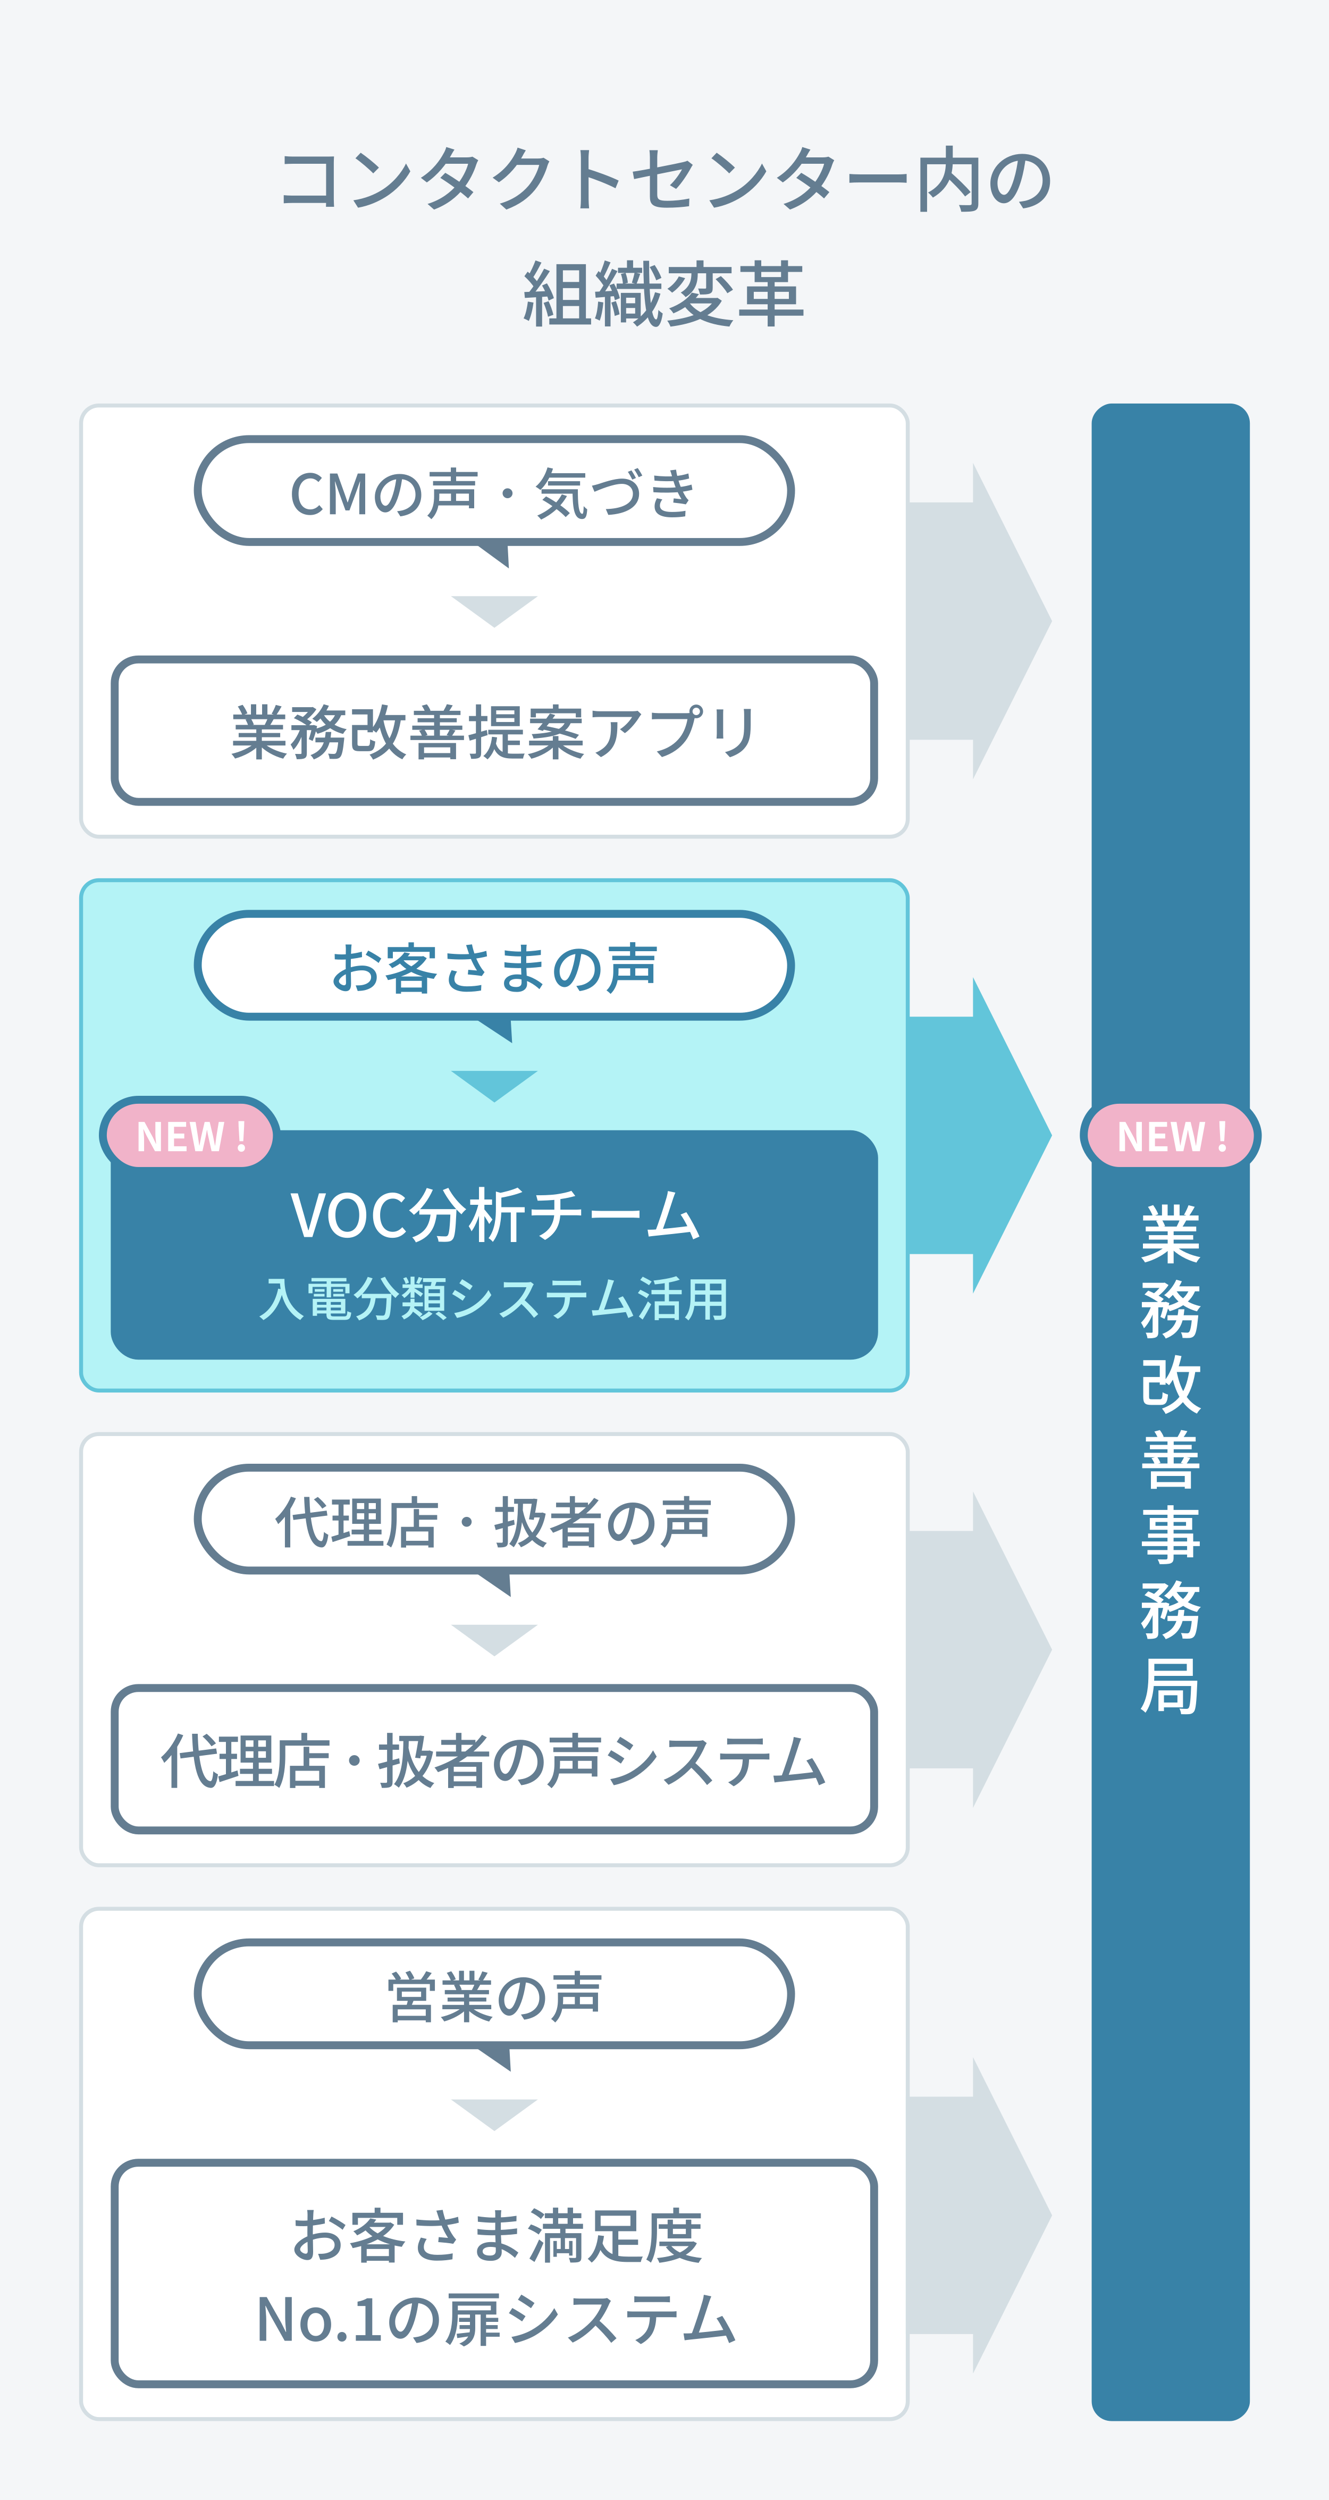
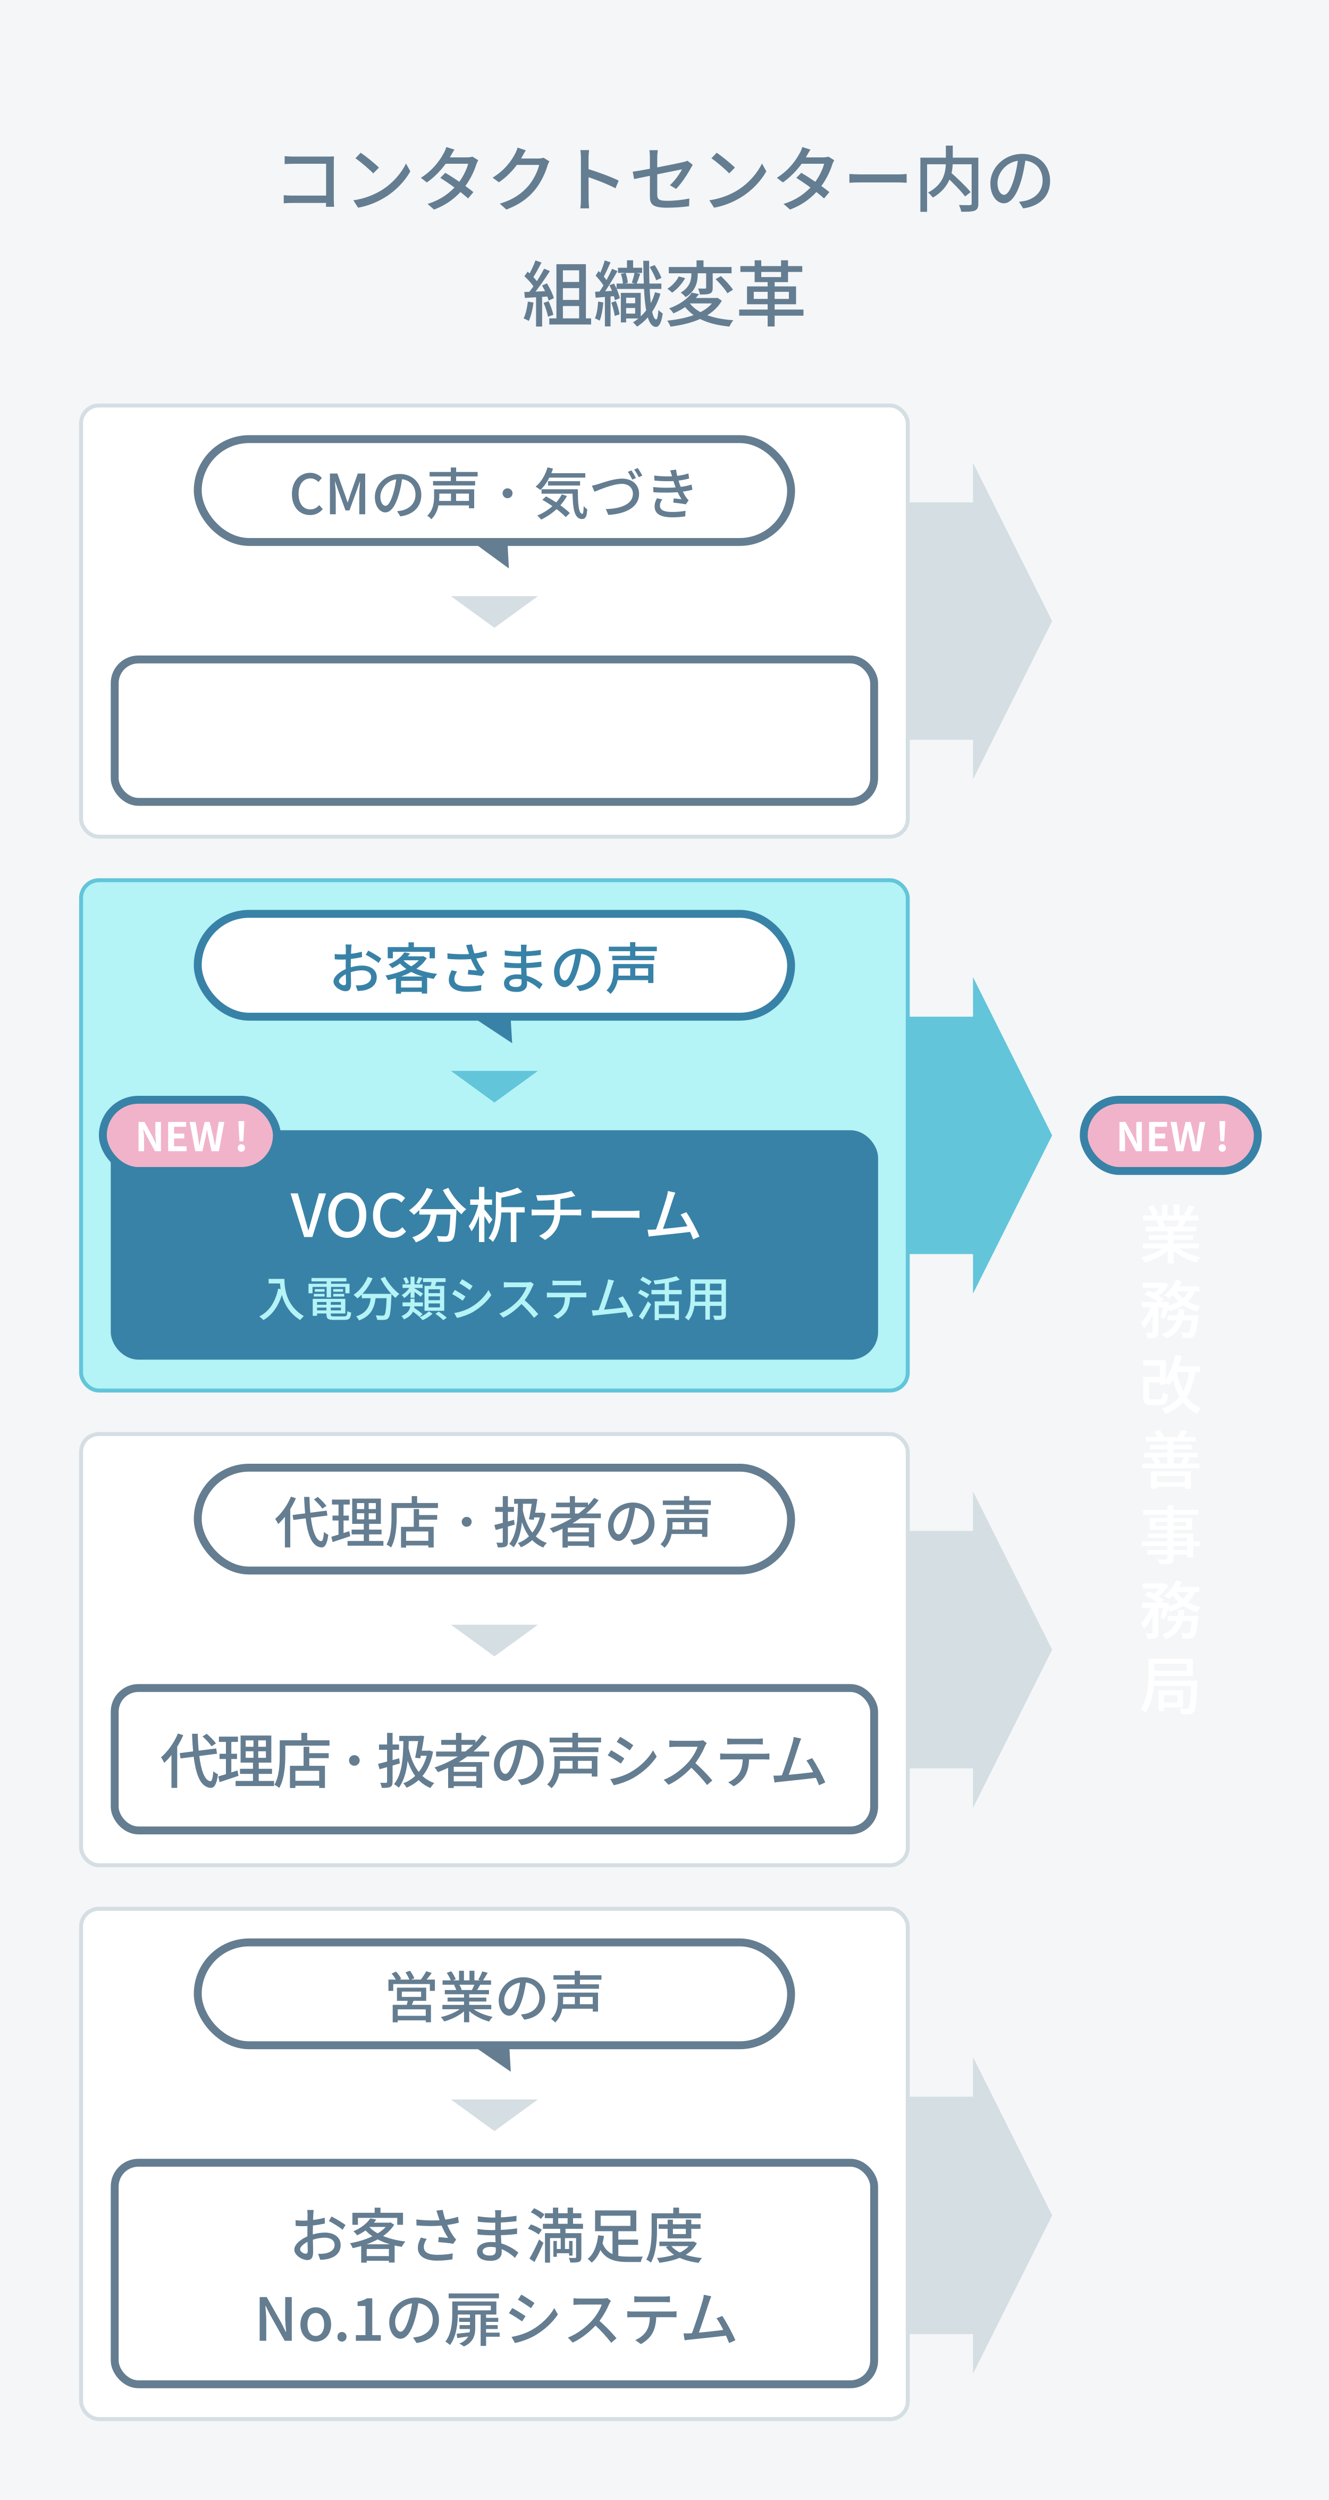
<svg xmlns="http://www.w3.org/2000/svg" width="336" height="632" viewBox="0 0 336 632" fill="none">
  <rect width="336" height="632" fill="#F4F6F8" />
  <path d="M71.97 39.472V41.47C72.42 41.434 73.356 41.398 74.058 41.398H82.446V50.578C82.446 51.226 82.428 51.892 82.41 52.27H84.462C84.444 51.874 84.39 51.01 84.39 50.362V41.056C84.39 40.588 84.426 39.958 84.444 39.544C84.102 39.562 83.472 39.58 83.004 39.58H74.04C73.446 39.58 72.6 39.544 71.97 39.472ZM71.736 49.336V51.388C72.276 51.334 73.176 51.298 73.896 51.298H83.526V49.444H73.842C73.068 49.444 72.276 49.39 71.736 49.336ZM91.194 38.608L89.862 40.012C91.194 40.912 93.444 42.856 94.362 43.828L95.802 42.37C94.776 41.326 92.454 39.454 91.194 38.608ZM89.34 50.632L90.528 52.504C93.336 52 95.622 50.938 97.44 49.822C100.23 48.094 102.462 45.628 103.74 43.306L102.642 41.326C101.562 43.648 99.312 46.348 96.396 48.13C94.668 49.174 92.328 50.2 89.34 50.632ZM112.578 43.684L111.318 44.962C113.496 46.312 116.718 48.652 118.338 50.164L119.688 48.562C117.96 47.158 114.846 44.998 112.578 43.684ZM120.912 40.498L119.436 39.598C119.094 39.706 118.608 39.778 118.086 39.778H112.632L111.948 41.398H118.356C117.978 42.946 116.862 45.142 115.548 46.69C113.946 48.562 111.624 50.47 108.096 51.55L109.734 52.972C113.154 51.694 115.494 49.732 117.15 47.68C118.752 45.7 119.868 43.36 120.408 41.596C120.534 41.236 120.732 40.786 120.912 40.498ZM114.9 37.816L112.83 37.168C112.704 37.708 112.38 38.428 112.146 38.788C111.282 40.408 109.518 43 106.404 44.944L107.916 46.114C110.67 44.224 112.812 41.488 113.946 39.418C114.144 39.058 114.522 38.356 114.9 37.816ZM138.894 40.786L137.418 39.868C137.076 39.994 136.59 40.066 136.068 40.066C135.51 40.066 131.352 40.066 130.596 40.066L129.912 41.686H136.32C135.978 43.198 134.898 45.448 133.584 46.996C131.964 48.85 129.84 50.452 126.366 51.478L128.022 52.972C131.406 51.694 133.566 50.038 135.24 48.004C136.842 46.024 137.922 43.612 138.408 41.884C138.516 41.524 138.732 41.074 138.894 40.786ZM132.936 37.996L130.848 37.312C130.722 37.852 130.398 38.572 130.182 38.95C129.354 40.534 127.662 43.018 124.548 44.908L126.132 46.078C128.886 44.224 130.884 41.668 132.018 39.598C132.198 39.238 132.594 38.536 132.936 37.996ZM146.868 50.362C146.868 51.046 146.832 52.018 146.724 52.666H148.938C148.866 52 148.812 50.902 148.812 50.362C148.812 49.3 148.794 42.388 148.794 39.94C148.794 39.31 148.866 38.536 148.938 37.942H146.724C146.832 38.536 146.868 39.382 146.868 39.94C146.868 41.452 146.868 49.192 146.868 50.362ZM148.38 42.64V44.656C150.342 45.286 153.564 46.51 155.616 47.59L156.408 45.646C154.518 44.71 150.774 43.324 148.38 42.64ZM164.31 49.66C164.31 51.586 164.922 52.504 168.594 52.504C170.7 52.504 172.662 52.342 174.21 52.126L174.282 50.182C172.5 50.542 170.646 50.758 168.648 50.758C166.578 50.758 166.164 50.362 166.164 49.174C166.164 47.284 166.164 41.812 166.164 39.796C166.164 39.238 166.236 38.5 166.308 37.96H164.184C164.274 38.5 164.31 39.238 164.31 39.796C164.31 41.83 164.31 48.076 164.31 49.66ZM175.146 41.668L173.796 40.624C173.526 40.768 173.13 40.894 172.698 40.984C171.222 41.344 162.33 43.108 159.972 43.396L160.314 45.268C162.528 44.782 171.636 42.964 172.428 42.802C171.906 43.828 170.646 45.664 169.368 46.816L170.934 47.752C172.32 46.348 173.832 44.008 174.642 42.514C174.786 42.244 175.002 41.884 175.146 41.668ZM181.194 38.608L179.862 40.012C181.194 40.912 183.444 42.856 184.362 43.828L185.802 42.37C184.776 41.326 182.454 39.454 181.194 38.608ZM179.34 50.632L180.528 52.504C183.336 52 185.622 50.938 187.44 49.822C190.23 48.094 192.462 45.628 193.74 43.306L192.642 41.326C191.562 43.648 189.312 46.348 186.396 48.13C184.668 49.174 182.328 50.2 179.34 50.632ZM202.578 43.684L201.318 44.962C203.496 46.312 206.718 48.652 208.338 50.164L209.688 48.562C207.96 47.158 204.846 44.998 202.578 43.684ZM210.912 40.498L209.436 39.598C209.094 39.706 208.608 39.778 208.086 39.778H202.632L201.948 41.398H208.356C207.978 42.946 206.862 45.142 205.548 46.69C203.946 48.562 201.624 50.47 198.096 51.55L199.734 52.972C203.154 51.694 205.494 49.732 207.15 47.68C208.752 45.7 209.868 43.36 210.408 41.596C210.534 41.236 210.732 40.786 210.912 40.498ZM204.9 37.816L202.83 37.168C202.704 37.708 202.38 38.428 202.146 38.788C201.282 40.408 199.518 43 196.404 44.944L197.916 46.114C200.67 44.224 202.812 41.488 203.946 39.418C204.144 39.058 204.522 38.356 204.9 37.816ZM214.746 43.972V46.204C215.358 46.15 216.42 46.114 217.428 46.114C219.102 46.114 225.744 46.114 227.22 46.114C227.994 46.114 228.822 46.186 229.218 46.204V43.972C228.786 44.008 228.084 44.08 227.202 44.08C225.744 44.08 219.102 44.08 217.428 44.08C216.438 44.08 215.34 44.026 214.746 43.972ZM239.01 44.422C240.738 46.024 242.97 48.274 243.996 49.66L245.4 48.562C244.284 47.176 242.016 45.016 240.288 43.504L239.01 44.422ZM239.136 36.808V40.678C239.136 43.108 238.866 46.438 234.636 48.67C235.032 48.976 235.608 49.588 235.86 49.948C240.27 47.356 240.882 43.612 240.882 40.678V36.808H239.136ZM232.692 39.85V53.548H234.384V41.524H246.408V39.85H232.692ZM245.652 39.85V51.424C245.652 51.73 245.544 51.838 245.202 51.856C244.842 51.856 243.636 51.874 242.448 51.82C242.682 52.27 242.952 53.044 243.024 53.53C244.626 53.53 245.76 53.512 246.444 53.242C247.11 52.954 247.344 52.45 247.344 51.442V39.85H245.652ZM259.35 39.706L257.442 39.652C257.262 41.524 256.866 43.576 256.344 45.286C255.498 48.058 254.652 49.246 253.842 49.246C253.086 49.246 252.186 48.292 252.186 46.222C252.186 43.738 254.49 40.552 258.396 40.552C261.708 40.552 263.598 42.766 263.598 45.628C263.598 48.526 261.528 50.218 259.224 50.758C258.774 50.848 258.252 50.938 257.622 51.01L258.684 52.684C263.076 52.072 265.488 49.48 265.488 45.7C265.488 41.92 262.752 38.896 258.432 38.896C253.914 38.896 250.386 42.37 250.386 46.384C250.386 49.39 252.006 51.388 253.788 51.388C255.588 51.388 257.064 49.336 258.162 45.664C258.756 43.666 259.116 41.56 259.35 39.706ZM141.558 71.28V72.828H147.192V71.28H141.558ZM141.558 75.816V77.364H147.192V75.816H141.558ZM140.676 66.78V81.432H142.314V68.328H146.418V81.432H148.128V66.78H140.676ZM138.876 80.478V82.026H149.442V80.478H138.876ZM135.384 65.826C134.952 67.05 134.142 68.778 133.476 69.84L134.646 70.326C135.348 69.336 136.194 67.734 136.896 66.366L135.384 65.826ZM137.562 67.914C136.59 69.822 134.916 72.504 133.53 74.124L134.592 74.664C135.96 73.116 137.724 70.56 139.02 68.526L137.562 67.914ZM132.576 69.822C133.53 70.686 134.646 71.928 135.114 72.774L135.996 71.46C135.528 70.668 134.394 69.498 133.404 68.67L132.576 69.822ZM137.04 72.162C137.76 73.368 138.462 74.97 138.696 75.978L140.028 75.366C139.758 74.358 139.02 72.81 138.282 71.622L137.04 72.162ZM132.558 73.818L132.702 75.312C134.43 75.204 136.752 75.078 139.02 74.916V73.548C136.626 73.656 134.196 73.764 132.558 73.818ZM137.436 76.554C137.904 77.652 138.39 79.11 138.552 80.064L139.902 79.578C139.704 78.642 139.2 77.238 138.696 76.14L137.436 76.554ZM133.458 76.23C133.26 77.796 132.936 79.398 132.378 80.478C132.738 80.622 133.386 80.928 133.692 81.126C134.232 79.974 134.664 78.192 134.88 76.482L133.458 76.23ZM135.528 74.52V82.548H137.058V74.52H135.528ZM158.514 65.79V68.418H160.062V65.79H158.514ZM156.984 69.246C157.272 70.056 157.47 71.1 157.488 71.802L158.73 71.496C158.694 70.83 158.46 69.768 158.154 68.976L156.984 69.246ZM156.246 67.68V68.994H162.348V67.68H156.246ZM155.886 71.676V73.044H167.208V71.676H155.886ZM157.614 76.662V77.85H161.178V76.662H157.614ZM157.506 74.034V75.258H160.584V79.272H157.506V80.496H161.988V74.034H157.506ZM156.966 74.034V81.504H158.298V74.034H156.966ZM160.44 68.886C160.296 69.642 159.99 70.776 159.756 71.478L160.908 71.784C161.214 71.136 161.538 70.11 161.862 69.21L160.44 68.886ZM162.636 65.916C162.744 75.69 163.158 82.53 165.84 82.638C166.47 82.656 167.172 81.954 167.55 79.236C167.316 79.092 166.704 78.66 166.47 78.336C166.362 79.848 166.164 80.766 165.894 80.748C164.616 80.658 164.076 74.142 164.112 65.916H162.636ZM164.256 67.5C164.904 68.544 165.606 69.948 165.912 70.848L167.226 70.254C166.92 69.372 166.2 68.022 165.516 66.996L164.256 67.5ZM165.606 73.872C164.742 77.058 162.798 79.776 160.026 81.486C160.35 81.72 160.836 82.26 161.07 82.566C163.986 80.676 165.948 77.778 166.974 74.232L165.606 73.872ZM152.898 65.826C152.556 67.032 151.926 68.742 151.368 69.786L152.484 70.236C153.06 69.228 153.762 67.644 154.356 66.312L152.898 65.826ZM154.734 67.95C153.924 69.858 152.448 72.522 151.278 74.124L152.25 74.628C153.474 73.08 154.986 70.542 156.102 68.526L154.734 67.95ZM150.594 69.678C151.458 70.578 152.466 71.838 152.862 72.702L153.654 71.352C153.258 70.542 152.232 69.372 151.332 68.508L150.594 69.678ZM154.068 72.108C154.698 73.314 155.292 74.898 155.454 75.888L156.696 75.384C156.516 74.376 155.886 72.846 155.238 71.676L154.068 72.108ZM150.45 73.746L150.594 75.258C152.106 75.132 153.978 74.988 155.85 74.808L155.868 73.476C153.834 73.584 151.836 73.692 150.45 73.746ZM154.554 76.482C154.932 77.544 155.31 78.948 155.418 79.866L156.642 79.452C156.498 78.552 156.12 77.184 155.706 76.122L154.554 76.482ZM151.224 76.23C151.116 77.778 150.9 79.398 150.414 80.478C150.738 80.604 151.35 80.874 151.62 81.054C152.07 79.902 152.394 78.138 152.538 76.446L151.224 76.23ZM152.934 74.466V82.512H154.356V74.466H152.934ZM169.08 67.5V69.084H184.956V67.5H169.08ZM176.1 65.808V68.148H177.864V65.808H176.1ZM178.53 68.148V72.702C178.53 72.9 178.476 72.954 178.242 72.954C178.008 72.954 177.27 72.954 176.496 72.936C176.694 73.386 176.892 73.998 176.964 74.448C178.116 74.448 178.944 74.43 179.484 74.196C180.06 73.944 180.186 73.53 180.186 72.738V68.148H178.53ZM174.804 67.932V69.084C174.804 70.56 174.57 72.522 172.104 73.962C172.482 74.214 173.076 74.754 173.346 75.114C176.1 73.404 176.406 70.992 176.406 69.12V67.932H174.804ZM180.924 70.56C182.04 71.64 183.336 73.134 183.894 74.124L185.316 73.242C184.704 72.27 183.354 70.812 182.256 69.786L180.924 70.56ZM171.618 69.876C171.096 70.974 169.944 72.252 168.738 72.99C169.08 73.224 169.62 73.674 169.926 73.98C171.204 73.116 172.464 71.694 173.22 70.308L171.618 69.876ZM174.138 76.302L172.626 76.806C174.894 80.262 178.836 82.008 184.416 82.548C184.632 82.062 185.046 81.342 185.406 80.946C180.042 80.586 175.992 79.11 174.138 76.302ZM174.912 73.98C173.922 75.438 171.996 76.932 169.17 77.958C169.53 78.21 170.016 78.804 170.25 79.218C173.256 77.94 175.308 76.266 176.712 74.34L174.912 73.98ZM174.606 75.33L173.382 76.698H181.176V75.33H174.606ZM180.726 75.33V75.618C178.89 78.984 174.066 80.514 168.684 81.054C168.99 81.414 169.368 82.152 169.512 82.566C175.038 81.846 180.186 80.082 182.49 76.014L181.392 75.276L181.086 75.33H180.726ZM194.082 70.722V82.53H195.846V70.722H194.082ZM187.188 67.266V68.742H202.83V67.266H187.188ZM186.882 78.246V79.794H203.136V78.246H186.882ZM190.788 65.79V71.316H199.23V65.79H197.466V70.038H192.462V65.79H190.788ZM190.572 73.764H199.446V75.564H190.572V73.764ZM188.862 72.396V76.914H201.264V72.396H188.862Z" fill="#647D91" />
-   <rect x="316" y="102" width="510" height="40" rx="5" transform="rotate(90 316 102)" fill="#3882A7" />
  <path d="M288.96 314.336V315.6H303.088V314.336H288.96ZM289.008 307.248V308.512H303.024V307.248H289.008ZM289.664 310.048V311.264H302.432V310.048H289.664ZM290.464 312.224V313.36H301.664V312.224H290.464ZM295.216 310.64V319.36H296.72V310.64H295.216ZM293.776 304.48V307.856H295.2V304.48H293.776ZM296.784 304.48V307.776H298.224V304.48H296.784ZM294.848 314.88C293.504 316.192 290.896 317.344 288.512 317.856C288.832 318.16 289.28 318.752 289.488 319.12C291.904 318.464 294.544 317.088 296.048 315.424L294.848 314.88ZM297.104 314.832L295.92 315.328C297.424 317.072 300 318.496 302.48 319.152C302.704 318.736 303.152 318.112 303.504 317.792C301.04 317.328 298.432 316.192 297.104 314.832ZM300.48 304.656C300.24 305.376 299.744 306.4 299.344 307.056L300.576 307.456C301.008 306.832 301.568 305.936 302.048 305.056L300.48 304.656ZM298.352 308.064C298.176 308.64 297.792 309.472 297.488 310.048L298.768 310.416C299.104 309.904 299.52 309.184 299.936 308.448L298.352 308.064ZM290.24 305.072C290.72 305.808 291.264 306.816 291.472 307.456L292.832 306.944C292.608 306.304 292.048 305.328 291.536 304.624L290.24 305.072ZM292.304 308.592C292.608 309.088 292.912 309.808 293.04 310.256L294.56 309.968C294.416 309.504 294.08 308.832 293.76 308.336L292.304 308.592ZM288.88 324.264V325.56H294.24V324.264H288.88ZM295.168 332.472V333.752H301.904V332.472H295.168ZM288.688 329.128V330.456H294.672V329.128H288.688ZM291.408 329.672V336.648C291.408 336.824 291.344 336.872 291.168 336.888C290.96 336.888 290.32 336.888 289.664 336.872C289.872 337.272 290.064 337.896 290.112 338.296C291.104 338.296 291.776 338.264 292.24 338.04C292.72 337.8 292.848 337.384 292.848 336.664V329.672H291.408ZM301.408 332.472V332.68C301.184 335.336 300.928 336.408 300.608 336.712C300.464 336.856 300.32 336.872 300.08 336.872C299.824 336.872 299.216 336.856 298.576 336.792C298.8 337.192 298.96 337.784 298.976 338.2C299.712 338.232 300.4 338.232 300.784 338.2C301.232 338.136 301.552 338.04 301.856 337.704C302.32 337.208 302.608 335.992 302.896 333.08C302.928 332.872 302.944 332.472 302.944 332.472H301.408ZM297.936 330.952C297.68 333.656 297.168 335.976 293.84 337.192C294.16 337.464 294.56 338.008 294.72 338.36C298.416 336.92 299.152 334.2 299.44 330.952H297.936ZM289.36 327.224C290.704 327.8 292.384 328.76 293.184 329.464L294.208 328.36C293.328 327.672 291.632 326.776 290.304 326.248L289.36 327.224ZM294.304 329.128V329.368C294.08 330.536 293.728 331.992 293.376 332.888L294.416 333.384C294.88 332.344 295.328 330.76 295.632 329.368L294.72 329.064L294.496 329.128H294.304ZM300.704 325.768C299.904 328.168 297.712 329.512 294.784 330.184C295.088 330.488 295.552 331.112 295.728 331.448C298.8 330.52 301.2 328.952 302.272 326.024L300.704 325.768ZM297.392 323.48C296.736 325 295.568 326.456 294.32 327.384C294.672 327.576 295.28 328.008 295.552 328.248C296.768 327.224 298.032 325.592 298.8 323.88L297.392 323.48ZM297.312 326.136L296.064 326.552C297.36 328.984 299.696 330.712 302.624 331.48C302.832 331.096 303.264 330.504 303.6 330.2C300.768 329.624 298.448 328.136 297.312 326.136ZM291.248 329.576C290.736 331.304 289.632 333.272 288.48 334.328C288.72 334.712 289.072 335.336 289.216 335.768C290.512 334.52 291.632 332.072 292.24 329.944L291.248 329.576ZM297.168 325.16L296.544 326.424H303.216V325.16H297.168ZM293.888 324.264V324.536C293.392 325.368 292.32 326.552 291.312 327.24C291.616 327.416 292.048 327.736 292.32 327.976C293.44 327.208 294.704 325.96 295.424 324.824L294.448 324.216L294.208 324.264H293.888ZM289.856 348.08V349.456H293.776V348.08H289.856ZM289.04 343.824V345.232H293.216V350.032H294.688V343.824H289.04ZM289.04 348.08V353.12C289.04 354.704 289.488 355.136 291.056 355.136C291.392 355.136 293.008 355.136 293.36 355.136C294.688 355.136 295.12 354.592 295.296 352.512C294.88 352.4 294.24 352.16 293.936 351.92C293.872 353.456 293.776 353.712 293.232 353.712C292.864 353.712 291.52 353.712 291.248 353.712C290.624 353.712 290.512 353.632 290.512 353.104V348.08H289.04ZM296.832 345.376V346.816H303.44V345.376H296.832ZM297.12 342.512C296.608 345.152 295.648 347.648 294.24 349.184C294.608 349.408 295.28 349.888 295.568 350.144C296.992 348.416 298.064 345.712 298.704 342.784L297.12 342.512ZM300.752 345.968C300.048 351.376 298.24 354.464 293.776 356.064C294.08 356.4 294.544 357.072 294.704 357.424C299.408 355.472 301.424 352.08 302.288 346.144L300.752 345.968ZM297.472 346.592L296.08 346.832C297.056 351.808 298.864 355.568 302.608 357.328C302.832 356.912 303.312 356.304 303.664 356C300.112 354.528 298.304 350.992 297.472 346.592ZM291.68 374.648V375.832H300.32V374.648H291.68ZM290.976 371.928V376.344H292.464V373.096H299.536V376.296H301.088V371.928H290.976ZM289.712 363.24V364.376H302.288V363.24H289.712ZM289.28 367.24V368.376H302.784V367.24H289.28ZM290.72 365.24V366.344H301.28V365.24H290.72ZM288.784 369.944V371.128H303.232V369.944H288.784ZM295.168 363.768V370.44H296.736V363.768H295.168ZM291.856 361.864C292.224 362.408 292.624 363.144 292.768 363.624L294.208 363.176C294.016 362.696 293.632 361.992 293.216 361.496L291.856 361.864ZM291.12 368.584C291.472 369.064 291.824 369.736 291.936 370.184L293.392 369.784C293.232 369.352 292.88 368.712 292.512 368.248L291.12 368.584ZM298.608 361.464C298.416 361.992 298.016 362.728 297.712 363.24L299.056 363.528C299.392 363.08 299.808 362.456 300.192 361.768L298.608 361.464ZM299.392 368.264C299.2 368.712 298.816 369.368 298.544 369.816L299.936 370.072C300.224 369.688 300.56 369.144 300.928 368.536L299.392 368.264ZM295.168 380.496V393.792C295.168 394.08 295.072 394.176 294.768 394.192C294.496 394.192 293.536 394.208 292.672 394.176C292.864 394.496 293.104 395.04 293.184 395.392C294.528 395.392 295.376 395.376 295.936 395.184C296.48 394.96 296.704 394.624 296.704 393.792V380.496H295.168ZM289.024 381.68V382.896H302.992V381.68H289.024ZM292.128 384.72H299.856V385.696H292.128V384.72ZM290.688 383.712V386.704H301.408V383.712H290.688ZM290.256 387.648V388.72H300.128V393.664H301.664V387.648H290.256ZM288.688 389.648V390.816H303.328V389.648H288.688ZM290.112 391.824V392.96H300.944V391.824H290.112ZM288.88 400.264V401.56H294.24V400.264H288.88ZM295.168 408.472V409.752H301.904V408.472H295.168ZM288.688 405.128V406.456H294.672V405.128H288.688ZM291.408 405.672V412.648C291.408 412.824 291.344 412.872 291.168 412.888C290.96 412.888 290.32 412.888 289.664 412.872C289.872 413.272 290.064 413.896 290.112 414.296C291.104 414.296 291.776 414.264 292.24 414.04C292.72 413.8 292.848 413.384 292.848 412.664V405.672H291.408ZM301.408 408.472V408.68C301.184 411.336 300.928 412.408 300.608 412.712C300.464 412.856 300.32 412.872 300.08 412.872C299.824 412.872 299.216 412.856 298.576 412.792C298.8 413.192 298.96 413.784 298.976 414.2C299.712 414.232 300.4 414.232 300.784 414.2C301.232 414.136 301.552 414.04 301.856 413.704C302.32 413.208 302.608 411.992 302.896 409.08C302.928 408.872 302.944 408.472 302.944 408.472H301.408ZM297.936 406.952C297.68 409.656 297.168 411.976 293.84 413.192C294.16 413.464 294.56 414.008 294.72 414.36C298.416 412.92 299.152 410.2 299.44 406.952H297.936ZM289.36 403.224C290.704 403.8 292.384 404.76 293.184 405.464L294.208 404.36C293.328 403.672 291.632 402.776 290.304 402.248L289.36 403.224ZM294.304 405.128V405.368C294.08 406.536 293.728 407.992 293.376 408.888L294.416 409.384C294.88 408.344 295.328 406.76 295.632 405.368L294.72 405.064L294.496 405.128H294.304ZM300.704 401.768C299.904 404.168 297.712 405.512 294.784 406.184C295.088 406.488 295.552 407.112 295.728 407.448C298.8 406.52 301.2 404.952 302.272 402.024L300.704 401.768ZM297.392 399.48C296.736 401 295.568 402.456 294.32 403.384C294.672 403.576 295.28 404.008 295.552 404.248C296.768 403.224 298.032 401.592 298.8 399.88L297.392 399.48ZM297.312 402.136L296.064 402.552C297.36 404.984 299.696 406.712 302.624 407.48C302.832 407.096 303.264 406.504 303.6 406.2C300.768 405.624 298.448 404.136 297.312 402.136ZM291.248 405.576C290.736 407.304 289.632 409.272 288.48 410.328C288.72 410.712 289.072 411.336 289.216 411.768C290.512 410.52 291.632 408.072 292.24 405.944L291.248 405.576ZM297.168 401.16L296.544 402.424H303.216V401.16H297.168ZM293.888 400.264V400.536C293.392 401.368 292.32 402.552 291.312 403.24C291.616 403.416 292.048 403.736 292.32 403.976C293.44 403.208 294.704 401.96 295.424 400.824L294.448 400.216L294.208 400.264H293.888ZM291.248 419.296V420.592H300.048V422.336H291.248V423.632H301.568V419.296H291.248ZM290.352 419.296V423.168C290.352 425.744 290.176 429.424 288.384 431.984C288.72 432.144 289.36 432.656 289.6 432.944C291.536 430.192 291.84 425.952 291.84 423.168V419.296H290.352ZM291.28 424.848V426.192H301.68V424.848H291.28ZM293.68 427.296V428.528H297.68V430.368H293.68V431.584H299.088V427.296H293.68ZM292.88 427.296V432.528H294.272V427.296H292.88ZM301.184 424.848V425.12C301.04 429.696 300.848 431.36 300.512 431.744C300.368 431.92 300.208 431.968 299.936 431.968C299.632 431.968 298.944 431.952 298.176 431.888C298.416 432.272 298.576 432.88 298.608 433.312C299.44 433.344 300.224 433.344 300.688 433.296C301.184 433.232 301.52 433.104 301.84 432.688C302.32 432.112 302.496 430.304 302.688 425.504C302.704 425.312 302.704 424.848 302.704 424.848H301.184Z" fill="white" />
  <rect x="274" y="278" width="44" height="18" rx="9" fill="#F1B3C9" stroke="#3882A7" stroke-width="2" />
  <path d="M283.03 291H284.43V288.04C284.43 287.18 284.31 286.25 284.24 285.46H284.29L285.04 287.04L287.18 291H288.69V283.6H287.28V286.55C287.28 287.39 287.4 288.38 287.48 289.15H287.43L286.68 287.55L284.53 283.6H283.03V291ZM290.52 291H295.17V289.76H292V287.79H294.59V286.54H292V284.83H295.06V283.6H290.52V291ZM297.373 291H299.183L299.993 287.34C300.103 286.77 300.213 286.19 300.313 285.63H300.353C300.443 286.19 300.543 286.77 300.673 287.34L301.493 291H303.343L304.713 283.6H303.313L302.713 287.21C302.613 287.99 302.493 288.78 302.393 289.58H302.343C302.173 288.78 302.033 287.98 301.873 287.21L301.013 283.6H299.743L298.893 287.21C298.733 287.99 298.573 288.78 298.423 289.58H298.383C298.263 288.78 298.153 287.99 298.033 287.21L297.453 283.6H295.943L297.373 291ZM308.549 288.48H309.509L309.719 284.79L309.759 283.4H308.289L308.329 284.79L308.549 288.48ZM309.019 291.14C309.549 291.14 309.939 290.73 309.939 290.18C309.939 289.63 309.549 289.23 309.019 289.23C308.499 289.23 308.109 289.63 308.109 290.18C308.109 290.73 308.499 291.14 309.019 291.14Z" fill="white" />
  <path d="M247 127L247 187L229 187L229 127L247 127Z" fill="#D4DEE3" />
  <path d="M246 117L246 197L266 157L246 117Z" fill="#D4DEE3" />
  <rect x="20.5" y="102.5" width="209" height="109" rx="4.5" fill="white" stroke="#D4DEE3" stroke-linejoin="round" />
  <path d="M128.659 143.697L119.131 136.727L127.975 131.071L128.659 143.697Z" fill="#647D91" />
  <rect x="50" y="111" width="150" height="26" rx="13" fill="white" stroke="#647D91" stroke-width="2" />
  <path d="M78.382 130.196C79.725 130.196 80.775 129.664 81.602 128.698L80.719 127.676C80.118 128.348 79.389 128.768 78.451 128.768C76.632 128.768 75.484 127.27 75.484 124.82C75.484 122.412 76.716 120.928 78.493 120.928C79.334 120.928 79.978 121.306 80.51 121.852L81.377 120.802C80.748 120.13 79.754 119.514 78.466 119.514C75.862 119.514 73.803 121.516 73.803 124.876C73.803 128.264 75.805 130.196 78.382 130.196ZM83.414 130H84.884V124.918C84.884 123.98 84.758 122.664 84.674 121.726H84.73L85.556 124.106L87.348 129.02H88.356L90.148 124.106L90.988 121.726H91.044C90.96 122.664 90.834 123.98 90.834 124.918V130H92.332V119.696H90.456L88.594 124.918C88.37 125.59 88.174 126.29 87.922 126.99H87.866C87.628 126.29 87.418 125.59 87.166 124.918L85.29 119.696H83.414V130ZM101.741 120.438L100.257 120.396C100.117 121.852 99.809 123.448 99.403 124.778C98.745 126.934 98.087 127.858 97.457 127.858C96.869 127.858 96.169 127.116 96.169 125.506C96.169 123.574 97.961 121.096 100.999 121.096C103.575 121.096 105.045 122.818 105.045 125.044C105.045 127.298 103.435 128.614 101.643 129.034C101.293 129.104 100.887 129.174 100.397 129.23L101.223 130.532C104.639 130.056 106.515 128.04 106.515 125.1C106.515 122.16 104.387 119.808 101.027 119.808C97.513 119.808 94.769 122.51 94.769 125.632C94.769 127.97 96.029 129.524 97.415 129.524C98.815 129.524 99.963 127.928 100.817 125.072C101.279 123.518 101.559 121.88 101.741 120.438ZM108.615 119.304V120.438H120.753V119.304H108.615ZM109.483 121.6V122.72H120.123V121.6H109.483ZM110.561 126.626V127.76H119.003V126.626H110.561ZM110.575 123.686V124.778H118.555V128.488H119.885V123.686H110.575ZM109.749 123.686V125.478C109.749 126.934 109.553 128.922 108.027 130.35C108.307 130.532 108.853 130.994 109.049 131.246C110.729 129.664 111.065 127.228 111.065 125.492V123.686H109.749ZM113.977 118.17V122.202H115.321V118.17H113.977ZM114.019 124.05V127.326H115.307V124.05H114.019ZM128.322 123.434C127.622 123.434 127.062 123.994 127.062 124.68C127.062 125.38 127.622 125.94 128.322 125.94C129.008 125.94 129.582 125.38 129.582 124.68C129.582 123.994 129.008 123.434 128.322 123.434ZM138.396 119.612V120.732H147.972V119.612H138.396ZM138.55 121.642V122.734H146.656V121.642H138.55ZM136.912 123.672V124.792H145.2V123.672H136.912ZM138.424 118.142C137.864 120.102 136.786 121.908 135.414 123.014C135.75 123.21 136.366 123.63 136.618 123.854C137.962 122.608 139.124 120.648 139.81 118.45L138.424 118.142ZM142.05 124.96C140.776 127.34 138.466 129.23 135.834 130.322C136.128 130.56 136.618 131.078 136.814 131.344C139.432 130.084 141.868 128.04 143.338 125.38L142.05 124.96ZM144.738 123.672C144.78 127.984 145.004 131.19 147.146 131.204C148.098 131.19 148.35 130.504 148.462 128.754C148.182 128.558 147.832 128.236 147.566 127.942C147.538 129.104 147.482 129.888 147.23 129.888C146.278 129.888 146.082 127.186 146.096 123.672H144.738ZM137.122 126.346C139.25 127.536 141.826 129.384 143.016 130.714L144.066 129.706C142.792 128.376 140.16 126.598 138.06 125.478L137.122 126.346ZM149.652 122.776L150.296 124.316C151.556 123.784 155.014 122.314 157.212 122.314C159.018 122.314 160.012 123.406 160.012 124.806C160.012 127.494 156.876 128.6 153.166 128.684L153.796 130.154C158.374 129.902 161.58 128.11 161.58 124.834C161.58 122.384 159.676 120.984 157.268 120.984C155.21 120.984 152.424 121.992 151.29 122.356C150.758 122.51 150.17 122.678 149.652 122.776ZM159.648 118.898L158.738 119.276C159.116 119.822 159.578 120.662 159.858 121.236L160.782 120.83C160.502 120.284 159.998 119.416 159.648 118.898ZM161.23 118.31L160.334 118.688C160.726 119.22 161.188 120.018 161.482 120.62L162.392 120.228C162.14 119.71 161.608 118.828 161.23 118.31ZM165.388 120.214L165.472 121.488C167.53 121.684 169.476 121.684 170.904 121.558C172.066 121.46 173.27 121.222 174.222 120.956L174.04 119.682C172.962 120.032 171.814 120.256 170.61 120.354C169.154 120.48 167.376 120.452 165.388 120.214ZM165.122 123.112L165.206 124.428C167.67 124.596 170.316 124.554 172.066 124.344C173.214 124.218 174.264 124.008 175.062 123.798L174.838 122.496C174.068 122.72 172.976 123 171.562 123.14C169.91 123.322 167.572 123.364 165.122 123.112ZM169.868 120.284C170.05 120.97 170.232 121.614 170.582 122.58C170.96 123.672 171.52 124.96 172.29 126.192C171.856 126.136 171.016 126.052 170.33 125.982L170.218 127.046C171.212 127.158 172.612 127.312 173.396 127.494L174.096 126.444C173.872 126.234 173.69 126.038 173.522 125.8C172.822 124.764 172.178 123.364 171.814 122.328C171.464 121.292 171.072 119.962 170.918 118.716L169.434 118.898C169.602 119.36 169.742 119.822 169.868 120.284ZM167.446 126.234L166.074 125.954C165.752 126.598 165.486 127.228 165.5 128.068C165.528 129.958 167.152 130.77 169.91 130.77C171.086 130.77 172.262 130.686 173.242 130.518L173.312 129.118C172.304 129.314 171.212 129.412 169.896 129.412C167.852 129.412 166.844 128.908 166.844 127.802C166.844 127.186 167.11 126.71 167.446 126.234Z" fill="#647D91" />
  <path d="M114 150.697H136L125 158.697L114 150.697Z" fill="#D4DEE3" />
  <rect x="29" y="166.697" width="192" height="36" rx="6" fill="white" stroke="#647D91" stroke-width="2" />
-   <path d="M58.928 187.262V188.447H72.173V187.262H58.928ZM58.973 180.617V181.802H72.113V180.617H58.973ZM59.588 183.242V184.382H71.558V183.242H59.588ZM60.338 185.282V186.347H70.838V185.282H60.338ZM64.793 183.797V191.972H66.203V183.797H64.793ZM63.443 178.022V181.187H64.778V178.022H63.443ZM66.263 178.022V181.112H67.613V178.022H66.263ZM64.448 187.772C63.188 189.002 60.743 190.082 58.508 190.562C58.808 190.847 59.228 191.402 59.423 191.747C61.688 191.132 64.163 189.842 65.573 188.282L64.448 187.772ZM66.563 187.727L65.453 188.192C66.863 189.827 69.278 191.162 71.603 191.777C71.813 191.387 72.233 190.802 72.563 190.502C70.253 190.067 67.808 189.002 66.563 187.727ZM69.728 178.187C69.503 178.862 69.038 179.822 68.663 180.437L69.818 180.812C70.223 180.227 70.748 179.387 71.198 178.562L69.728 178.187ZM67.733 181.382C67.568 181.922 67.208 182.702 66.923 183.242L68.123 183.587C68.438 183.107 68.828 182.432 69.218 181.742L67.733 181.382ZM60.128 178.577C60.578 179.267 61.088 180.212 61.283 180.812L62.558 180.332C62.348 179.732 61.823 178.817 61.343 178.157L60.128 178.577ZM62.063 181.877C62.348 182.342 62.633 183.017 62.753 183.437L64.178 183.167C64.043 182.732 63.728 182.102 63.428 181.637L62.063 181.877ZM73.853 178.757V179.972H78.878V178.757H73.853ZM79.748 186.452V187.652H86.063V186.452H79.748ZM73.673 183.317V184.562H79.283V183.317H73.673ZM76.223 183.827V190.367C76.223 190.532 76.163 190.577 75.998 190.592C75.803 190.592 75.203 190.592 74.588 190.577C74.783 190.952 74.963 191.537 75.008 191.912C75.938 191.912 76.568 191.882 77.003 191.672C77.453 191.447 77.573 191.057 77.573 190.382V183.827H76.223ZM85.598 186.452V186.647C85.388 189.137 85.148 190.142 84.848 190.427C84.713 190.562 84.578 190.577 84.353 190.577C84.113 190.577 83.543 190.562 82.943 190.502C83.153 190.877 83.303 191.432 83.318 191.822C84.008 191.852 84.653 191.852 85.013 191.822C85.433 191.762 85.733 191.672 86.018 191.357C86.453 190.892 86.723 189.752 86.993 187.022C87.023 186.827 87.038 186.452 87.038 186.452H85.598ZM82.343 185.027C82.103 187.562 81.623 189.737 78.503 190.877C78.803 191.132 79.178 191.642 79.328 191.972C82.793 190.622 83.483 188.072 83.753 185.027H82.343ZM74.303 181.532C75.563 182.072 77.138 182.972 77.888 183.632L78.848 182.597C78.023 181.952 76.433 181.112 75.188 180.617L74.303 181.532ZM78.938 183.317V183.542C78.728 184.637 78.398 186.002 78.068 186.842L79.043 187.307C79.478 186.332 79.898 184.847 80.183 183.542L79.328 183.257L79.118 183.317H78.938ZM84.938 180.167C84.188 182.417 82.133 183.677 79.388 184.307C79.673 184.592 80.108 185.177 80.273 185.492C83.153 184.622 85.403 183.152 86.408 180.407L84.938 180.167ZM81.833 178.022C81.218 179.447 80.123 180.812 78.953 181.682C79.283 181.862 79.853 182.267 80.108 182.492C81.248 181.532 82.433 180.002 83.153 178.397L81.833 178.022ZM81.758 180.512L80.588 180.902C81.803 183.182 83.993 184.802 86.738 185.522C86.933 185.162 87.338 184.607 87.653 184.322C84.998 183.782 82.823 182.387 81.758 180.512ZM76.073 183.737C75.593 185.357 74.558 187.202 73.478 188.192C73.703 188.552 74.033 189.137 74.168 189.542C75.383 188.372 76.433 186.077 77.003 184.082L76.073 183.737ZM81.623 179.597L81.038 180.782H87.293V179.597H81.623ZM78.548 178.757V179.012C78.083 179.792 77.078 180.902 76.133 181.547C76.418 181.712 76.823 182.012 77.078 182.237C78.128 181.517 79.313 180.347 79.988 179.282L79.073 178.712L78.848 178.757H78.548ZM89.768 183.272V184.562H93.443V183.272H89.768ZM89.003 179.282V180.602H92.918V185.102H94.298V179.282H89.003ZM89.003 183.272V187.997C89.003 189.482 89.423 189.887 90.893 189.887C91.208 189.887 92.723 189.887 93.053 189.887C94.298 189.887 94.703 189.377 94.868 187.427C94.478 187.322 93.878 187.097 93.593 186.872C93.533 188.312 93.443 188.552 92.933 188.552C92.588 188.552 91.328 188.552 91.073 188.552C90.488 188.552 90.383 188.477 90.383 187.982V183.272H89.003ZM96.308 180.737V182.087H102.503V180.737H96.308ZM96.578 178.052C96.098 180.527 95.198 182.867 93.878 184.307C94.223 184.517 94.853 184.967 95.123 185.207C96.458 183.587 97.463 181.052 98.063 178.307L96.578 178.052ZM99.983 181.292C99.323 186.362 97.628 189.257 93.443 190.757C93.728 191.072 94.163 191.702 94.313 192.032C98.723 190.202 100.613 187.022 101.423 181.457L99.983 181.292ZM96.908 181.877L95.603 182.102C96.518 186.767 98.213 190.292 101.723 191.942C101.933 191.552 102.383 190.982 102.713 190.697C99.383 189.317 97.688 186.002 96.908 181.877ZM106.478 190.367V191.477H114.578V190.367H106.478ZM105.818 187.817V191.957H107.213V188.912H113.843V191.912H115.298V187.817H105.818ZM104.633 179.672V180.737H116.423V179.672H104.633ZM104.228 183.422V184.487H116.888V183.422H104.228ZM105.578 181.547V182.582H115.478V181.547H105.578ZM103.763 185.957V187.067H117.308V185.957H103.763ZM109.748 180.167V186.422H111.218V180.167H109.748ZM106.643 178.382C106.988 178.892 107.363 179.582 107.498 180.032L108.848 179.612C108.668 179.162 108.308 178.502 107.918 178.037L106.643 178.382ZM105.953 184.682C106.283 185.132 106.613 185.762 106.718 186.182L108.083 185.807C107.933 185.402 107.603 184.802 107.258 184.367L105.953 184.682ZM112.973 178.007C112.793 178.502 112.418 179.192 112.133 179.672L113.393 179.942C113.708 179.522 114.098 178.937 114.458 178.292L112.973 178.007ZM113.708 184.382C113.528 184.802 113.168 185.417 112.913 185.837L114.218 186.077C114.488 185.717 114.803 185.207 115.148 184.637L113.708 184.382ZM125.453 181.517H130.043V182.507H125.453V181.517ZM125.453 179.567H130.043V180.557H125.453V179.567ZM124.148 178.517V183.557H131.408V178.517H124.148ZM123.443 184.472V185.642H132.203V184.472H123.443ZM127.073 185.087V190.637L128.408 191.207V185.087H127.073ZM125.333 187.802L124.478 188.102C125.408 191.207 127.133 191.747 129.623 191.747H132.248C132.293 191.387 132.473 190.787 132.653 190.487C132.068 190.517 130.103 190.517 129.668 190.517C127.688 190.517 126.098 190.172 125.333 187.802ZM128.018 187.202V188.342H131.438V187.202H128.018ZM124.388 186.242C124.163 188.387 123.503 190.067 122.198 191.102C122.498 191.297 123.038 191.732 123.248 191.957C124.598 190.742 125.363 188.852 125.678 186.392L124.388 186.242ZM118.418 185.852L118.748 187.232C120.053 186.842 121.718 186.317 123.278 185.822L123.083 184.532C121.373 185.042 119.603 185.567 118.418 185.852ZM118.568 180.992V182.297H123.233V180.992H118.568ZM120.323 178.052V190.247C120.323 190.457 120.263 190.517 120.083 190.517C119.903 190.532 119.348 190.532 118.733 190.517C118.913 190.892 119.078 191.477 119.123 191.822C120.068 191.822 120.698 191.777 121.088 191.552C121.508 191.342 121.643 190.967 121.643 190.262V178.052H120.323ZM139.793 178.052V179.897H141.218V178.052H139.793ZM139.763 186.062V191.957H141.188V186.062H139.763ZM134.168 179.117V181.337H135.488V180.302H145.568V181.337H146.933V179.117H134.168ZM134.018 181.667V182.807H147.068V181.667H134.018ZM133.763 187.217V188.417H147.308V187.217H133.763ZM139.043 180.362C138.143 181.637 136.853 183.317 135.908 184.367L137.243 184.757C138.128 183.707 139.403 182.102 140.378 180.752L139.043 180.362ZM136.928 184.337C139.793 184.907 143.603 185.972 145.538 186.767L146.378 185.747C144.293 184.952 140.483 183.977 137.723 183.482L136.928 184.337ZM139.343 187.877C138.128 189.122 135.698 190.187 133.448 190.637C133.733 190.907 134.138 191.447 134.333 191.792C136.613 191.207 139.028 189.902 140.393 188.357L139.343 187.877ZM141.638 187.847L140.618 188.312C142.013 189.902 144.473 191.207 146.768 191.792C146.963 191.432 147.368 190.892 147.683 190.592C145.388 190.157 142.913 189.092 141.638 187.847ZM142.988 182.327C142.178 184.262 140.438 185.237 134.423 185.567C134.603 185.867 134.828 186.362 134.873 186.692C141.278 186.242 143.483 185.012 144.473 182.327H142.988ZM162.143 180.557L161.213 179.672C160.958 179.747 160.298 179.792 159.953 179.792C159.098 179.792 152.378 179.792 151.568 179.792C150.983 179.792 150.353 179.732 149.813 179.642V181.322C150.443 181.262 150.983 181.232 151.568 181.232C152.378 181.232 158.813 181.232 159.803 181.232C159.353 182.072 158.048 183.572 156.743 184.337L157.988 185.327C159.593 184.202 161.018 182.282 161.663 181.202C161.783 181.007 162.008 180.722 162.143 180.557ZM156.098 182.552H154.388C154.448 182.987 154.463 183.347 154.463 183.752C154.463 186.242 154.133 188.132 151.988 189.512C151.508 189.857 150.983 190.112 150.533 190.262L151.928 191.387C155.858 189.347 156.098 186.467 156.098 182.552ZM175.088 179.837C175.088 179.312 175.508 178.892 176.033 178.892C176.543 178.892 176.963 179.312 176.963 179.837C176.963 180.347 176.543 180.767 176.033 180.767C175.508 180.767 175.088 180.347 175.088 179.837ZM174.293 179.837C174.293 180.782 175.073 181.562 176.033 181.562C176.978 181.562 177.758 180.782 177.758 179.837C177.758 178.877 176.978 178.097 176.033 178.097C175.073 178.097 174.293 178.877 174.293 179.837ZM175.823 180.917L174.668 180.167C174.338 180.257 173.963 180.272 173.708 180.272C172.943 180.272 167.408 180.272 166.433 180.272C165.938 180.272 165.233 180.212 164.813 180.152V181.832C165.188 181.802 165.788 181.772 166.433 181.772C167.408 181.772 172.913 181.772 173.798 181.772C173.603 183.152 172.958 185.072 171.923 186.377C170.693 187.952 168.998 189.242 166.058 189.947L167.348 191.372C170.063 190.502 171.953 189.077 173.303 187.292C174.533 185.702 175.223 183.317 175.553 181.787C175.628 181.487 175.703 181.157 175.823 180.917ZM189.833 179.207H188.048C188.108 179.597 188.138 180.047 188.138 180.602C188.138 181.187 188.138 182.522 188.138 183.182C188.138 185.792 187.943 186.977 186.893 188.162C185.978 189.182 184.733 189.767 183.308 190.112L184.538 191.417C185.633 191.057 187.163 190.367 188.138 189.242C189.233 187.982 189.788 186.707 189.788 183.257C189.788 182.627 189.788 181.277 189.788 180.602C189.788 180.047 189.803 179.597 189.833 179.207ZM182.873 179.327H181.163C181.208 179.642 181.223 180.167 181.223 180.437C181.223 180.977 181.223 184.727 181.223 185.462C181.223 185.912 181.178 186.437 181.148 186.692H182.873C182.843 186.392 182.828 185.852 182.828 185.477C182.828 184.757 182.828 180.977 182.828 180.437C182.828 180.032 182.843 179.642 182.873 179.327Z" fill="#647D91" />
  <path d="M247 257L247 317L229 317L229 257L247 257Z" fill="#62C5DA" />
  <path d="M246 247L246 327L266 287L246 247Z" fill="#62C5DA" />
  <rect x="20.5" y="222.5" width="209" height="129" rx="4.5" fill="#B4F3F6" stroke="#62C5DA" stroke-linejoin="round" />
  <path d="M129.485 263.697L118.929 256.727L128.727 251.071L129.485 263.697Z" fill="#3882A7" />
  <rect x="50" y="231" width="150" height="26" rx="13" fill="white" stroke="#3882A7" stroke-width="2" />
  <path d="M88.894 238.744H87.354C87.396 238.982 87.438 239.556 87.438 239.836C87.438 240.438 87.396 242.482 87.396 244.078C87.396 245.702 87.48 247.648 87.48 248.418C87.48 248.894 87.284 249.062 86.99 249.062C86.528 249.062 85.688 248.586 85.688 248.04C85.688 247.368 86.696 246.514 88.012 246.01C89.16 245.548 90.35 245.282 91.568 245.282C92.842 245.282 93.822 245.884 93.822 246.976C93.822 248.152 92.8 248.768 91.61 248.992C91.106 249.09 90.504 249.09 89.93 249.09L90.434 250.504C90.966 250.476 91.582 250.448 92.212 250.308C94.27 249.804 95.25 248.656 95.25 246.976C95.25 245.184 93.682 244.078 91.582 244.078C90.49 244.078 89.09 244.316 87.844 244.792C86.01 245.464 84.316 246.808 84.316 248.096C84.316 249.454 86.178 250.56 87.382 250.56C88.222 250.56 88.754 250.126 88.754 248.642C88.754 247.802 88.684 245.506 88.684 244.022C88.684 242.636 88.74 240.76 88.796 239.822C88.81 239.472 88.852 238.996 88.894 238.744ZM93.094 240.284L92.464 241.348C93.346 241.796 95.026 242.804 95.712 243.42L96.398 242.286C95.684 241.74 94.116 240.802 93.094 240.284ZM84.61 241.152L84.638 242.496C85.114 242.552 85.646 242.566 86.5 242.566C87.746 242.566 90.014 242.286 91.526 241.936L91.484 240.564C90.07 240.984 87.872 241.264 86.458 241.264C85.954 241.264 85.408 241.25 84.61 241.152ZM102.236 240.732C101.536 241.796 100.206 242.958 98.246 243.77C98.54 243.98 98.946 244.428 99.128 244.736C101.228 243.742 102.656 242.44 103.664 241.012L102.236 240.732ZM102.32 241.74L101.396 242.748H106.898V241.74H102.32ZM106.506 241.74V241.936C104.994 244.344 101.102 245.968 97.448 246.584C97.672 246.878 97.966 247.41 98.078 247.746C101.97 246.962 106.016 245.226 107.892 242.216L106.996 241.67L106.758 241.74H106.506ZM101.802 242.51L100.654 243.028C102.572 245.436 105.876 246.878 109.684 247.438C109.866 247.06 110.23 246.486 110.524 246.178C106.772 245.744 103.426 244.498 101.802 242.51ZM100.094 246.836V251.176H101.396V247.942H106.632V251.148H107.99V246.836H100.094ZM100.738 249.622V250.728H107.304V249.622H100.738ZM103.272 238.198V240.088H104.644V238.198H103.272ZM98.022 239.402V242.244H99.324V240.606H108.606V242.244H109.964V239.402H98.022ZM118.224 240.074C118.378 240.536 118.574 241.166 118.882 241.964C119.33 243.182 120.03 244.484 120.59 245.338C120.114 245.296 119.134 245.212 118.392 245.142L118.28 246.318C119.358 246.402 121.094 246.57 121.808 246.724L122.508 245.73C122.284 245.478 122.046 245.212 121.836 244.904C121.304 244.162 120.618 242.902 120.184 241.712C119.848 240.802 119.498 239.64 119.33 238.716L117.832 238.898C117.986 239.304 118.126 239.766 118.224 240.074ZM113.114 240.984L113.142 242.384C115.788 242.608 118 242.566 119.82 242.356C120.884 242.23 122.158 242.02 123.124 241.74L122.956 240.354C121.864 240.704 120.548 240.956 119.372 241.096C117.734 241.264 115.564 241.264 113.114 240.984ZM115.55 245.576L114.178 245.254C113.744 246.136 113.464 246.892 113.464 247.704C113.464 249.664 115.2 250.686 117.944 250.7C119.568 250.7 120.786 250.532 121.626 250.378L121.696 248.978C120.716 249.188 119.498 249.328 118.028 249.328C116.026 249.314 114.878 248.768 114.878 247.494C114.878 246.85 115.116 246.248 115.55 245.576ZM133.162 238.8H131.664C131.706 239.024 131.734 239.444 131.734 239.696C131.734 240.592 131.72 242.202 131.72 243.49C131.72 244.792 131.86 247.396 131.86 248.362C131.86 249.272 131.258 249.496 130.488 249.496C129.284 249.496 128.752 249.09 128.752 248.488C128.752 247.914 129.396 247.452 130.586 247.452C133.036 247.452 135.08 248.838 136.382 250.042L137.18 248.796C136.06 247.872 133.764 246.304 130.754 246.304C128.682 246.304 127.422 247.228 127.422 248.558C127.422 249.972 128.556 250.742 130.67 250.742C132.504 250.742 133.26 249.776 133.26 248.712C133.26 247.704 133.05 245.212 133.05 243.49C133.05 242.314 133.05 240.396 133.078 239.766C133.092 239.374 133.12 239.066 133.162 238.8ZM127.604 240.228L127.632 241.516C128.528 241.628 130.208 241.754 131.146 241.754C133.12 241.754 135.22 241.572 136.732 241.39L136.746 240.116C134.828 240.424 132.966 240.536 131.132 240.536C130.236 240.536 128.556 240.396 127.604 240.228ZM127.534 243.224L127.548 244.54C128.514 244.652 130.082 244.722 130.978 244.722C133.33 244.722 134.954 244.638 136.872 244.4L136.886 243.084C135.108 243.336 133.26 243.49 130.992 243.49C130.152 243.49 128.5 243.392 127.534 243.224ZM147.05 240.438L145.566 240.396C145.426 241.852 145.118 243.448 144.712 244.778C144.054 246.934 143.396 247.858 142.766 247.858C142.178 247.858 141.478 247.116 141.478 245.506C141.478 243.574 143.27 241.096 146.308 241.096C148.884 241.096 150.354 242.818 150.354 245.044C150.354 247.298 148.744 248.614 146.952 249.034C146.602 249.104 146.196 249.174 145.706 249.23L146.532 250.532C149.948 250.056 151.824 248.04 151.824 245.1C151.824 242.16 149.696 239.808 146.336 239.808C142.822 239.808 140.078 242.51 140.078 245.632C140.078 247.97 141.338 249.524 142.724 249.524C144.124 249.524 145.272 247.928 146.126 245.072C146.588 243.518 146.868 241.88 147.05 240.438ZM153.924 239.304V240.438H166.062V239.304H153.924ZM154.792 241.6V242.72H165.432V241.6H154.792ZM155.87 246.626V247.76H164.312V246.626H155.87ZM155.884 243.686V244.778H163.864V248.488H165.194V243.686H155.884ZM155.058 243.686V245.478C155.058 246.934 154.862 248.922 153.336 250.35C153.616 250.532 154.162 250.994 154.358 251.246C156.038 249.664 156.374 247.228 156.374 245.492V243.686H155.058ZM159.286 238.17V242.202H160.63V238.17H159.286ZM159.328 244.05V247.326H160.616V244.05H159.328Z" fill="#3882A7" />
  <path d="M114 270.697H136L125 278.697L114 270.697Z" fill="#62C5DA" />
  <rect x="29" y="286.697" width="192" height="56" rx="6" fill="#3882A7" stroke="#3882A7" stroke-width="2" />
  <path d="M76.902 312.697H78.972L82.422 301.657H80.637L79.017 307.372C78.657 308.647 78.402 309.712 78.012 310.987H77.937C77.562 309.712 77.292 308.647 76.932 307.372L75.297 301.657H73.452L76.902 312.697ZM87.809 312.907C90.644 312.907 92.609 310.702 92.609 307.132C92.609 303.577 90.644 301.462 87.809 301.462C84.959 301.462 82.994 303.577 82.994 307.132C82.994 310.702 84.959 312.907 87.809 312.907ZM87.809 311.377C85.964 311.377 84.794 309.712 84.794 307.132C84.794 304.552 85.964 302.977 87.809 302.977C89.639 302.977 90.824 304.552 90.824 307.132C90.824 309.712 89.639 311.377 87.809 311.377ZM99.207 312.907C100.647 312.907 101.772 312.337 102.657 311.302L101.712 310.207C101.067 310.927 100.287 311.377 99.282 311.377C97.332 311.377 96.102 309.772 96.102 307.147C96.102 304.567 97.422 302.977 99.327 302.977C100.227 302.977 100.917 303.382 101.487 303.967L102.417 302.842C101.742 302.122 100.677 301.462 99.297 301.462C96.507 301.462 94.302 303.607 94.302 307.207C94.302 310.837 96.447 312.907 99.207 312.907ZM106.01 305.647V307.027H114.395V305.647H106.01ZM113.915 305.647V305.902C113.75 310.237 113.555 311.932 113.165 312.337C113.015 312.502 112.835 312.532 112.55 312.532C112.19 312.532 111.32 312.517 110.405 312.442C110.66 312.847 110.84 313.447 110.87 313.867C111.785 313.912 112.7 313.927 113.21 313.867C113.75 313.807 114.125 313.687 114.455 313.252C114.98 312.652 115.19 310.897 115.385 306.292C115.4 306.097 115.4 305.647 115.4 305.647H113.915ZM107.9 300.292C106.985 302.602 105.32 304.687 103.415 305.947C103.76 306.217 104.375 306.772 104.645 307.087C106.535 305.632 108.32 303.307 109.43 300.742L107.9 300.292ZM113.345 300.262L111.965 300.817C113.12 303.082 114.995 305.512 116.675 306.952C116.945 306.547 117.485 305.977 117.875 305.677C116.225 304.477 114.32 302.242 113.345 300.262ZM108.965 306.037C108.695 308.797 108.2 311.467 104.225 312.772C104.555 313.087 104.975 313.672 105.14 314.047C109.46 312.472 110.18 309.367 110.495 306.037H108.965ZM126.095 305.152V306.487H132.65V305.152H126.095ZM125.375 301.192V305.482C125.375 307.732 125.195 310.762 123.515 312.997C123.86 313.162 124.4 313.627 124.595 313.927C126.5 311.452 126.755 307.882 126.755 305.497V301.912C126.995 301.882 127.085 301.807 127.1 301.687L125.375 301.192ZM130.865 300.202C129.635 300.787 127.535 301.342 125.66 301.702C125.84 302.002 126.065 302.527 126.125 302.857C128.12 302.527 130.415 302.002 132.065 301.312L130.865 300.202ZM129.14 305.572V313.957H130.55V305.572H129.14ZM118.88 303.202V304.552H124.4V303.202H118.88ZM121.1 300.037V313.957H122.465V300.037H121.1ZM121.025 304.087C120.605 306.142 119.57 308.617 118.505 309.952C118.73 310.297 119.075 310.867 119.21 311.257C120.365 309.727 121.4 306.802 121.895 304.387L121.025 304.087ZM122.345 305.587L121.67 306.247C122.165 306.907 123.275 308.587 123.68 309.397L124.505 308.272C124.19 307.837 122.735 306.007 122.345 305.587ZM135.56 302.122L135.935 303.517C137.255 303.487 139.385 303.427 141.08 303.202C142.265 303.037 143.57 302.797 144.47 302.572C144.695 302.512 145.04 302.422 145.445 302.317L144.455 301.012C143.72 301.342 142.055 301.702 140.63 301.897C138.995 302.122 136.7 302.167 135.56 302.122ZM136.31 312.397L137.81 313.432C140.66 311.752 141.68 309.397 141.68 306.277C141.68 306.277 141.68 304.072 141.68 302.842L140.15 303.037C140.15 305.122 140.15 306.307 140.15 306.307C140.15 309.277 138.905 311.197 136.31 312.397ZM134.405 305.707V307.252C134.78 307.222 135.305 307.192 135.785 307.192C136.685 307.192 144.785 307.192 145.7 307.192C146.09 307.192 146.57 307.222 146.93 307.252V305.707C146.615 305.737 146 305.782 145.67 305.782C144.71 305.782 136.715 305.782 135.755 305.782C135.29 305.782 134.78 305.737 134.405 305.707ZM149.615 306.007V307.867C150.125 307.822 151.01 307.792 151.85 307.792C153.245 307.792 158.78 307.792 160.01 307.792C160.655 307.792 161.345 307.852 161.675 307.867V306.007C161.315 306.037 160.73 306.097 159.995 306.097C158.78 306.097 153.245 306.097 151.85 306.097C151.025 306.097 150.11 306.052 149.615 306.007ZM170.746 301.462L168.856 301.072C168.811 301.522 168.736 301.927 168.541 302.647C168.076 304.297 166.411 309.502 165.631 311.317L167.356 311.257C168.001 309.727 169.666 304.582 170.176 302.977C170.386 302.332 170.581 301.867 170.746 301.462ZM173.521 306.412L172.066 307.027C173.146 308.452 174.616 311.572 175.246 313.282L176.836 312.577C176.176 310.972 174.586 307.987 173.521 306.412ZM165.241 310.822C164.776 310.837 164.206 310.852 163.726 310.837L164.011 312.577C164.461 312.517 164.956 312.442 165.331 312.412C167.416 312.202 172.771 311.632 174.916 311.347L174.541 309.862C172.531 310.147 167.356 310.717 165.241 310.822Z" fill="white" />
  <path d="M67.918 323.277V324.429H71.314V323.277H67.918ZM70.75 323.277C70.75 325.617 71.206 330.837 75.898 333.669C76.102 333.393 76.558 332.901 76.822 332.697C72.214 329.973 71.914 325.485 71.914 323.277H70.75ZM70.33 325.749C69.634 329.049 68.158 331.437 65.566 332.769C65.866 332.985 66.394 333.453 66.598 333.693C69.19 332.157 70.774 329.601 71.626 325.989L70.33 325.749ZM79.63 329.817V330.537H86.65V329.817H79.63ZM79.642 328.329V329.121H86.194V331.233H79.642V332.025H87.31V328.329H79.642ZM82.534 328.749V332.253C82.534 333.357 82.954 333.645 84.43 333.645C84.754 333.645 86.77 333.645 87.106 333.645C88.318 333.645 88.654 333.261 88.798 331.797C88.498 331.737 88.066 331.593 87.826 331.425C87.766 332.553 87.646 332.757 87.022 332.757C86.566 332.757 84.862 332.757 84.514 332.757C83.77 332.757 83.626 332.673 83.626 332.253V328.749H82.534ZM79.066 328.329V332.613H80.158V328.329H79.066ZM78.754 323.049V323.913H87.586V323.049H78.754ZM79.582 325.857V326.517H82.054V325.857H79.582ZM79.342 327.069V327.729H82.054V327.069H79.342ZM84.25 327.069V327.729H87.022V327.069H84.25ZM84.25 325.857V326.517H86.734V325.857H84.25ZM82.582 323.385V327.957H83.698V323.385H82.582ZM77.998 324.513V326.913H79.018V325.305H87.31V326.913H88.366V324.513H77.998ZM91.462 327.057V328.161H98.17V327.057H91.462ZM97.786 327.057V327.261C97.654 330.729 97.498 332.085 97.186 332.409C97.066 332.541 96.922 332.565 96.694 332.565C96.406 332.565 95.71 332.553 94.978 332.493C95.182 332.817 95.326 333.297 95.35 333.633C96.082 333.669 96.814 333.681 97.222 333.633C97.654 333.585 97.954 333.489 98.218 333.141C98.638 332.661 98.806 331.257 98.962 327.573C98.974 327.417 98.974 327.057 98.974 327.057H97.786ZM92.974 322.773C92.242 324.621 90.91 326.289 89.386 327.297C89.662 327.513 90.154 327.957 90.37 328.209C91.882 327.045 93.31 325.185 94.198 323.133L92.974 322.773ZM97.33 322.749L96.226 323.193C97.15 325.005 98.65 326.949 99.994 328.101C100.21 327.777 100.642 327.321 100.954 327.081C99.634 326.121 98.11 324.333 97.33 322.749ZM93.826 327.369C93.61 329.577 93.214 331.713 90.034 332.757C90.298 333.009 90.634 333.477 90.766 333.777C94.222 332.517 94.798 330.033 95.05 327.369H93.826ZM101.77 329.217V330.213H106.918V329.217H101.77ZM101.77 324.669V325.569H106.846V324.669H101.77ZM105.85 322.797C105.718 323.229 105.442 323.865 105.226 324.273L105.97 324.537C106.21 324.165 106.51 323.613 106.798 323.073L105.85 322.797ZM103.798 322.713V328.041H104.794V322.713H103.798ZM101.938 323.133C102.214 323.577 102.478 324.165 102.562 324.561L103.378 324.225C103.294 323.841 103.006 323.277 102.718 322.845L101.938 323.133ZM103.87 331.149C104.614 331.689 105.622 332.457 106.102 332.925L106.822 332.157C106.306 331.701 105.298 330.969 104.554 330.477L103.87 331.149ZM104.746 325.641L104.182 326.133C104.71 326.481 105.91 327.381 106.354 327.801L106.954 326.997C106.618 326.757 105.178 325.857 104.746 325.641ZM103.726 325.173C103.27 326.013 102.37 326.925 101.542 327.369C101.746 327.549 102.058 327.885 102.202 328.113C103.066 327.549 103.978 326.469 104.47 325.449L103.726 325.173ZM106.942 323.097V324.069H112.654V323.097H106.942ZM108.346 327.693H111.226V328.665H108.346V327.693ZM108.346 329.481H111.226V330.477H108.346V329.481ZM108.346 325.905H111.226V326.877H108.346V325.905ZM107.326 325.041V331.341H112.306V325.041H107.326ZM109.21 323.589C109.114 324.153 108.922 324.969 108.754 325.509L109.702 325.701C109.93 325.197 110.206 324.453 110.446 323.745L109.21 323.589ZM108.394 331.473C107.926 331.989 106.954 332.625 106.102 332.973C106.342 333.165 106.666 333.501 106.846 333.717C107.722 333.345 108.73 332.685 109.354 332.061L108.394 331.473ZM110.086 332.109C110.77 332.577 111.658 333.261 112.066 333.705L112.942 333.093C112.486 332.637 111.586 331.977 110.902 331.545L110.086 332.109ZM103.774 328.293V329.541C103.774 330.573 103.546 331.809 101.506 332.673C101.71 332.877 102.01 333.273 102.118 333.525C104.494 332.493 104.806 330.909 104.806 329.565V328.293H103.774ZM116.83 323.361L116.146 324.393C116.89 324.813 118.162 325.653 118.786 326.109L119.494 325.065C118.93 324.657 117.574 323.769 116.83 323.361ZM114.838 331.917L115.546 333.153C116.638 332.937 118.318 332.361 119.542 331.665C121.474 330.537 123.154 329.001 124.222 327.369L123.49 326.097C122.53 327.801 120.91 329.397 118.894 330.537C117.634 331.245 116.17 331.689 114.838 331.917ZM115.006 326.073L114.322 327.117C115.078 327.513 116.362 328.341 116.986 328.785L117.682 327.729C117.118 327.321 115.75 326.481 115.006 326.073ZM134.95 324.633L134.182 324.045C133.966 324.117 133.582 324.165 133.138 324.165C132.646 324.165 129.214 324.165 128.674 324.165C128.314 324.165 127.606 324.129 127.378 324.093V325.449C127.558 325.437 128.218 325.377 128.674 325.377C129.13 325.377 132.634 325.377 133.09 325.377C132.802 326.313 131.986 327.633 131.182 328.545C129.994 329.865 128.182 331.317 126.25 332.049L127.222 333.069C129.106 332.193 130.858 330.741 132.202 329.217C133.21 328.077 134.122 326.409 134.602 325.245C134.686 325.053 134.866 324.741 134.95 324.633ZM132.358 328.437L131.482 329.301C132.766 330.453 134.134 331.941 135.01 333.117L136.078 332.193C135.274 331.209 133.63 329.481 132.358 328.437ZM139.678 323.685V324.921C140.014 324.897 140.458 324.873 140.866 324.873C141.574 324.873 145.018 324.873 145.702 324.873C146.074 324.873 146.518 324.897 146.89 324.921V323.685C146.518 323.733 146.062 323.757 145.702 323.757C145.018 323.757 141.574 323.757 140.854 323.757C140.458 323.757 140.05 323.733 139.678 323.685ZM138.262 326.721V327.969C138.598 327.945 138.994 327.933 139.354 327.933C140.074 327.933 146.542 327.933 147.214 327.933C147.526 327.933 147.934 327.945 148.222 327.957V326.721C147.922 326.769 147.466 326.781 147.214 326.781C146.542 326.781 140.074 326.781 139.354 326.781C138.982 326.781 138.61 326.757 138.262 326.721ZM144.13 327.357L142.834 327.369C142.834 328.677 142.702 329.829 142.102 330.765C141.634 331.497 140.782 332.193 139.882 332.553L140.998 333.369C142.03 332.829 142.954 331.941 143.374 331.125C143.902 330.129 144.13 328.893 144.13 327.357ZM155.25 323.709L153.738 323.397C153.702 323.757 153.642 324.081 153.486 324.657C153.114 325.977 151.782 330.141 151.158 331.593L152.538 331.545C153.054 330.321 154.386 326.205 154.794 324.921C154.962 324.405 155.118 324.033 155.25 323.709ZM157.47 327.669L156.306 328.161C157.17 329.301 158.346 331.797 158.85 333.165L160.122 332.601C159.594 331.317 158.322 328.929 157.47 327.669ZM150.846 331.197C150.474 331.209 150.018 331.221 149.634 331.209L149.862 332.601C150.222 332.553 150.618 332.493 150.918 332.469C152.586 332.301 156.87 331.845 158.586 331.617L158.286 330.429C156.678 330.657 152.538 331.113 150.846 331.197ZM165.522 328.953V333.705H166.566V329.997H170.55V333.645H171.642V328.953H165.522ZM170.97 322.593C169.638 323.097 167.286 323.481 165.222 323.697C165.342 323.949 165.498 324.393 165.546 324.669C167.682 324.465 170.154 324.093 171.858 323.481L170.97 322.593ZM168.054 323.769V329.553H169.134V323.769H168.054ZM164.706 326.085V327.165H172.35V326.085H164.706ZM166.254 332.169V333.201H171.03V332.169H166.254ZM161.862 323.541C162.582 323.937 163.59 324.513 164.082 324.873L164.754 323.949C164.238 323.613 163.206 323.073 162.498 322.725L161.862 323.541ZM161.274 326.853C162.006 327.237 163.014 327.813 163.506 328.149L164.142 327.213C163.626 326.877 162.594 326.349 161.898 326.013L161.274 326.853ZM161.514 332.793L162.474 333.561C163.194 332.421 163.998 330.981 164.634 329.709L163.806 328.965C163.098 330.333 162.162 331.881 161.514 332.793ZM175.242 323.397V324.477H182.826V323.397H175.242ZM175.242 326.181V327.249H182.826V326.181H175.242ZM175.194 329.037V330.105H182.862V329.037H175.194ZM174.594 323.397V327.729C174.594 329.421 174.474 331.557 173.154 333.033C173.406 333.177 173.862 333.561 174.042 333.777C175.494 332.181 175.71 329.601 175.71 327.741V323.397H174.594ZM182.406 323.397V332.277C182.406 332.493 182.322 332.565 182.094 332.577C181.866 332.577 181.062 332.589 180.282 332.553C180.438 332.853 180.618 333.345 180.666 333.645C181.782 333.657 182.49 333.633 182.934 333.453C183.378 333.273 183.534 332.949 183.534 332.277V323.397H182.406ZM178.326 323.817V333.585H179.478V323.817H178.326Z" fill="#B4F3F6" />
  <rect x="26" y="278" width="44" height="18" rx="9" fill="#F1B3C9" stroke="#3882A7" stroke-width="2" />
  <path d="M35.03 291H36.43V288.04C36.43 287.18 36.31 286.25 36.24 285.46H36.29L37.04 287.04L39.18 291H40.69V283.6H39.28V286.55C39.28 287.39 39.4 288.38 39.48 289.15H39.43L38.68 287.55L36.53 283.6H35.03V291ZM42.52 291H47.17V289.76H44V287.79H46.59V286.54H44V284.83H47.06V283.6H42.52V291ZM49.373 291H51.183L51.993 287.34C52.103 286.77 52.213 286.19 52.313 285.63H52.353C52.443 286.19 52.543 286.77 52.673 287.34L53.493 291H55.343L56.713 283.6H55.313L54.713 287.21C54.613 287.99 54.493 288.78 54.393 289.58H54.343C54.173 288.78 54.033 287.98 53.873 287.21L53.013 283.6H51.743L50.893 287.21C50.733 287.99 50.573 288.78 50.423 289.58H50.383C50.263 288.78 50.153 287.99 50.033 287.21L49.453 283.6H47.943L49.373 291ZM60.549 288.48H61.509L61.719 284.79L61.759 283.4H60.289L60.329 284.79L60.549 288.48ZM61.019 291.14C61.549 291.14 61.939 290.73 61.939 290.18C61.939 289.63 61.549 289.23 61.019 289.23C60.499 289.23 60.109 289.63 60.109 290.18C60.109 290.73 60.499 291.14 61.019 291.14Z" fill="white" />
  <path d="M247 387L247 447L229 447L229 387L247 387Z" fill="#D4DEE3" />
-   <path d="M246 377L246 457L266 417L246 377Z" fill="#D4DEE3" />
+   <path d="M246 377L246 457L266 417Z" fill="#D4DEE3" />
  <rect x="20.5" y="362.5" width="209" height="109" rx="4.5" fill="white" stroke="#D4DEE3" stroke-linejoin="round" />
-   <path d="M129.137 403.697L119.014 396.727L128.411 391.071L129.137 403.697Z" fill="#647D91" />
  <rect x="50" y="371" width="150" height="26" rx="13" fill="white" stroke="#647D91" stroke-width="2" />
  <path d="M73.975 382.958L74.171 384.218L82.781 383.098L82.585 381.852L73.975 382.958ZM79.365 379.024C80.15 379.724 81.073 380.718 81.48 381.348L82.529 380.662C82.082 380.018 81.144 379.066 80.346 378.394L79.365 379.024ZM73.555 378.324C72.659 380.494 71.147 382.608 69.566 383.952C69.803 384.26 70.195 384.946 70.322 385.268C72.072 383.686 73.751 381.194 74.816 378.73L73.555 378.324ZM72.029 382.174V391.162H73.388V380.858L73.374 380.83L72.029 382.174ZM76.888 378.394C77.168 385.758 78.049 390.91 81.269 391.162C82.025 391.204 82.683 390.518 83.005 387.97C82.754 387.844 82.165 387.508 81.913 387.228C81.787 388.824 81.578 389.608 81.213 389.58C79.281 389.37 78.385 384.554 78.231 378.394H76.888ZM90.243 382.524H95.017V384.064H90.243V382.524ZM90.243 379.948H95.017V381.46H90.243V379.948ZM89.04 378.814V385.198H96.291V378.814H89.04ZM88.9 386.654V387.858H96.46V386.654H88.9ZM87.864 389.524V390.728H96.936V389.524H87.864ZM83.93 379.066V380.312H88.424V379.066H83.93ZM84.07 383.112V384.344H88.2V383.112H84.07ZM83.775 388.46L84.084 389.804C85.371 389.384 87.01 388.838 88.549 388.32L88.311 387.046C86.674 387.592 84.938 388.138 83.775 388.46ZM85.582 379.556V388.432L86.856 388.208V379.556H85.582ZM92.078 379.318V384.652H91.966V390.084H93.323V384.652H93.212V379.318H92.078ZM105.251 382.972V384.148H110.529V382.972H105.251ZM102.087 389.482V390.658H108.933V389.482H102.087ZM104.607 381.46V386.612H105.951V381.46H104.607ZM101.387 385.954V391.19H102.675V387.13H108.289V391.176H109.647V385.954H101.387ZM104.089 378.184V380.648H105.461V378.184H104.089ZM99.624 379.934V381.194H110.725V379.934H99.624ZM98.98 379.934V383.518C98.98 385.534 98.882 388.418 97.719 390.434C98.041 390.574 98.629 390.952 98.868 391.176C100.099 389.02 100.295 385.716 100.295 383.518V379.934H98.98ZM117.986 383.434C117.286 383.434 116.726 383.994 116.726 384.68C116.726 385.38 117.286 385.94 117.986 385.94C118.672 385.94 119.246 385.38 119.246 384.68C119.246 383.994 118.672 383.434 117.986 383.434ZM129.979 378.884V380.116H135.019V378.884H129.979ZM134.599 378.884V379.024C134.445 380.186 134.067 382.44 133.731 384.05L134.949 384.19C135.271 382.58 135.649 380.494 135.859 378.94L134.949 378.828L134.739 378.884H134.599ZM134.865 382.384L134.655 383.574H136.923V382.384H134.865ZM136.671 382.384V382.622C135.971 386.486 133.745 389.034 130.931 390.07C131.197 390.322 131.533 390.798 131.701 391.12C134.795 389.79 137.133 387.2 137.959 382.622L137.119 382.328L136.895 382.384H136.671ZM130.959 379.36C130.931 384.134 130.665 387.956 128.747 390.266C129.055 390.462 129.671 390.91 129.881 391.12C131.841 388.474 132.149 384.582 132.247 379.388L130.959 379.36ZM132.163 381.684L131.197 381.866C132.107 386.332 133.773 389.72 137.343 391.19C137.553 390.84 137.945 390.294 138.253 390.028C134.753 388.81 132.989 385.66 132.163 381.684ZM124.981 385.492L125.331 386.766C126.689 386.388 128.467 385.884 130.119 385.394L129.965 384.176C128.145 384.68 126.255 385.184 124.981 385.492ZM125.205 380.928V382.174H129.937V380.928H125.205ZM127.109 378.184V389.706C127.109 389.902 127.025 389.958 126.843 389.972C126.661 389.972 126.073 389.972 125.485 389.958C125.653 390.294 125.821 390.84 125.863 391.162C126.829 391.176 127.445 391.134 127.851 390.938C128.271 390.728 128.411 390.392 128.411 389.692V378.184H127.109ZM139.373 382.58V383.756H151.903V382.58H139.373ZM140.591 379.836V380.998H148.655V379.836H140.591ZM142.957 387.354V388.376H149.397V387.354H142.957ZM142.957 389.622V390.756H149.397V389.622H142.957ZM144.063 378.184V383.224H145.365V378.184H144.063ZM150.209 378.632C147.675 382.132 143.531 384.834 138.995 386.346C139.261 386.612 139.653 387.158 139.821 387.452C144.315 385.758 148.557 382.972 151.343 379.234L150.209 378.632ZM142.215 385.072V391.19H143.545V386.178H148.865V391.134H150.237V385.072H142.215ZM160.695 380.438L159.211 380.396C159.071 381.852 158.763 383.448 158.357 384.778C157.699 386.934 157.041 387.858 156.411 387.858C155.823 387.858 155.123 387.116 155.123 385.506C155.123 383.574 156.915 381.096 159.953 381.096C162.529 381.096 163.999 382.818 163.999 385.044C163.999 387.298 162.389 388.614 160.597 389.034C160.247 389.104 159.841 389.174 159.351 389.23L160.177 390.532C163.593 390.056 165.469 388.04 165.469 385.1C165.469 382.16 163.341 379.808 159.981 379.808C156.467 379.808 153.723 382.51 153.723 385.632C153.723 387.97 154.983 389.524 156.369 389.524C157.769 389.524 158.917 387.928 159.771 385.072C160.233 383.518 160.513 381.88 160.695 380.438ZM167.569 379.304V380.438H179.707V379.304H167.569ZM168.437 381.6V382.72H179.077V381.6H168.437ZM169.515 386.626V387.76H177.957V386.626H169.515ZM169.529 383.686V384.778H177.509V388.488H178.839V383.686H169.529ZM168.703 383.686V385.478C168.703 386.934 168.507 388.922 166.981 390.35C167.261 390.532 167.807 390.994 168.003 391.246C169.683 389.664 170.019 387.228 170.019 385.492V383.686H168.703ZM172.931 378.17V382.202H174.275V378.17H172.931ZM172.973 384.05V387.326H174.261V384.05H172.973Z" fill="#647D91" />
  <path d="M114 410.697H136L125 418.697L114 410.697Z" fill="#D4DEE3" />
  <rect x="29" y="426.697" width="192" height="36" rx="6" fill="white" stroke="#647D91" stroke-width="2" />
  <path d="M45.433 443.152L45.643 444.502L54.868 443.302L54.658 441.967L45.433 443.152ZM51.208 438.937C52.048 439.687 53.038 440.752 53.473 441.427L54.598 440.692C54.118 440.002 53.113 438.982 52.258 438.262L51.208 438.937ZM44.983 438.187C44.023 440.512 42.403 442.777 40.708 444.217C40.963 444.547 41.383 445.282 41.518 445.627C43.393 443.932 45.193 441.262 46.333 438.622L44.983 438.187ZM43.348 442.312V451.942H44.803V440.902L44.788 440.872L43.348 442.312ZM48.553 438.262C48.853 446.152 49.798 451.672 53.248 451.942C54.058 451.987 54.763 451.252 55.108 448.522C54.838 448.387 54.208 448.027 53.938 447.727C53.803 449.437 53.578 450.277 53.188 450.247C51.118 450.022 50.158 444.862 49.993 438.262H48.553ZM62.113 442.687H67.228V444.337H62.113V442.687ZM62.113 439.927H67.228V441.547H62.113V439.927ZM60.823 438.712V445.552H68.593V438.712H60.823ZM60.673 447.112V448.402H68.773V447.112H60.673ZM59.563 450.187V451.477H69.283V450.187H59.563ZM55.348 438.982V440.317H60.163V438.982H55.348ZM55.498 443.317V444.637H59.923V443.317H55.498ZM55.183 449.047L55.513 450.487C56.893 450.037 58.648 449.452 60.298 448.897L60.043 447.532C58.288 448.117 56.428 448.702 55.183 449.047ZM57.118 439.507V449.017L58.483 448.777V439.507H57.118ZM64.078 439.252V444.967H63.958V450.787H65.413V444.967H65.293V439.252H64.078ZM77.443 443.167V444.427H83.098V443.167H77.443ZM74.053 450.142V451.402H81.388V450.142H74.053ZM76.753 441.547V447.067H78.193V441.547H76.753ZM73.303 446.362V451.972H74.683V447.622H80.698V451.957H82.153V446.362H73.303ZM76.198 438.037V440.677H77.668V438.037H76.198ZM71.413 439.912V441.262H83.308V439.912H71.413ZM70.723 439.912V443.752C70.723 445.912 70.618 449.002 69.373 451.162C69.718 451.312 70.348 451.717 70.603 451.957C71.923 449.647 72.133 446.107 72.133 443.752V439.912H70.723ZM89.587 443.662C88.837 443.662 88.237 444.262 88.237 444.997C88.237 445.747 88.837 446.347 89.587 446.347C90.322 446.347 90.937 445.747 90.937 444.997C90.937 444.262 90.322 443.662 89.587 443.662ZM100.936 438.787V440.107H106.336V438.787H100.936ZM105.886 438.787V438.937C105.721 440.182 105.316 442.597 104.956 444.322L106.261 444.472C106.606 442.747 107.011 440.512 107.236 438.847L106.261 438.727L106.036 438.787H105.886ZM106.171 442.537L105.946 443.812H108.376V442.537H106.171ZM108.106 442.537V442.792C107.356 446.932 104.971 449.662 101.956 450.772C102.241 451.042 102.601 451.552 102.781 451.897C106.096 450.472 108.601 447.697 109.486 442.792L108.586 442.477L108.346 442.537H108.106ZM101.986 439.297C101.956 444.412 101.671 448.507 99.616 450.982C99.946 451.192 100.606 451.672 100.831 451.897C102.931 449.062 103.261 444.892 103.366 439.327L101.986 439.297ZM103.276 441.787L102.241 441.982C103.216 446.767 105.001 450.397 108.826 451.972C109.051 451.597 109.471 451.012 109.801 450.727C106.051 449.422 104.161 446.047 103.276 441.787ZM95.581 445.867L95.956 447.232C97.411 446.827 99.316 446.287 101.086 445.762L100.921 444.457C98.971 444.997 96.946 445.537 95.581 445.867ZM95.821 440.977V442.312H100.891V440.977H95.821ZM97.861 438.037V450.382C97.861 450.592 97.771 450.652 97.576 450.667C97.381 450.667 96.751 450.667 96.121 450.652C96.301 451.012 96.481 451.597 96.526 451.942C97.561 451.957 98.221 451.912 98.656 451.702C99.106 451.477 99.256 451.117 99.256 450.367V438.037H97.861ZM110.251 442.747V444.007H123.676V442.747H110.251ZM111.556 439.807V441.052H120.196V439.807H111.556ZM114.091 447.862V448.957H120.991V447.862H114.091ZM114.091 450.292V451.507H120.991V450.292H114.091ZM115.276 438.037V443.437H116.671V438.037H115.276ZM121.861 438.517C119.146 442.267 114.706 445.162 109.846 446.782C110.131 447.067 110.551 447.652 110.731 447.967C115.546 446.152 120.091 443.167 123.076 439.162L121.861 438.517ZM113.296 445.417V451.972H114.721V446.602H120.421V451.912H121.891V445.417H113.296ZM132.346 440.452L130.756 440.407C130.606 441.967 130.276 443.677 129.841 445.102C129.136 447.412 128.431 448.402 127.756 448.402C127.126 448.402 126.376 447.607 126.376 445.882C126.376 443.812 128.296 441.157 131.551 441.157C134.311 441.157 135.886 443.002 135.886 445.387C135.886 447.802 134.161 449.212 132.241 449.662C131.866 449.737 131.431 449.812 130.906 449.872L131.791 451.267C135.451 450.757 137.461 448.597 137.461 445.447C137.461 442.297 135.181 439.777 131.581 439.777C127.816 439.777 124.876 442.672 124.876 446.017C124.876 448.522 126.226 450.187 127.711 450.187C129.211 450.187 130.441 448.477 131.356 445.417C131.851 443.752 132.151 441.997 132.346 440.452ZM138.961 439.237V440.452H151.966V439.237H138.961ZM139.891 441.697V442.897H151.291V441.697H139.891ZM141.046 447.082V448.297H150.091V447.082H141.046ZM141.061 443.932V445.102H149.611V449.077H151.036V443.932H141.061ZM140.176 443.932V445.852C140.176 447.412 139.966 449.542 138.331 451.072C138.631 451.267 139.216 451.762 139.426 452.032C141.226 450.337 141.586 447.727 141.586 445.867V443.932H140.176ZM144.706 438.022V442.342H146.146V438.022H144.706ZM144.751 444.322V447.832H146.131V444.322H144.751ZM156.781 439.027L155.926 440.317C156.856 440.842 158.446 441.892 159.226 442.462L160.111 441.157C159.406 440.647 157.711 439.537 156.781 439.027ZM154.291 449.722L155.176 451.267C156.541 450.997 158.641 450.277 160.171 449.407C162.586 447.997 164.686 446.077 166.021 444.037L165.106 442.447C163.906 444.577 161.881 446.572 159.361 447.997C157.786 448.882 155.956 449.437 154.291 449.722ZM154.501 442.417L153.646 443.722C154.591 444.217 156.196 445.252 156.976 445.807L157.846 444.487C157.141 443.977 155.431 442.927 154.501 442.417ZM178.681 440.617L177.721 439.882C177.451 439.972 176.971 440.032 176.416 440.032C175.801 440.032 171.511 440.032 170.836 440.032C170.386 440.032 169.501 439.987 169.216 439.942V441.637C169.441 441.622 170.266 441.547 170.836 441.547C171.406 441.547 175.786 441.547 176.356 441.547C175.996 442.717 174.976 444.367 173.971 445.507C172.486 447.157 170.221 448.972 167.806 449.887L169.021 451.162C171.376 450.067 173.566 448.252 175.246 446.347C176.506 444.922 177.646 442.837 178.246 441.382C178.351 441.142 178.576 440.752 178.681 440.617ZM175.441 445.372L174.346 446.452C175.951 447.892 177.661 449.752 178.756 451.222L180.091 450.067C179.086 448.837 177.031 446.677 175.441 445.372ZM183.841 439.432V440.977C184.261 440.947 184.816 440.917 185.326 440.917C186.211 440.917 190.516 440.917 191.371 440.917C191.836 440.917 192.391 440.947 192.856 440.977V439.432C192.391 439.492 191.821 439.522 191.371 439.522C190.516 439.522 186.211 439.522 185.311 439.522C184.816 439.522 184.306 439.492 183.841 439.432ZM182.071 443.227V444.787C182.491 444.757 182.986 444.742 183.436 444.742C184.336 444.742 192.421 444.742 193.261 444.742C193.651 444.742 194.161 444.757 194.521 444.772V443.227C194.146 443.287 193.576 443.302 193.261 443.302C192.421 443.302 184.336 443.302 183.436 443.302C182.971 443.302 182.506 443.272 182.071 443.227ZM189.406 444.022L187.786 444.037C187.786 445.672 187.621 447.112 186.871 448.282C186.286 449.197 185.221 450.067 184.096 450.517L185.491 451.537C186.781 450.862 187.936 449.752 188.461 448.732C189.121 447.487 189.406 445.942 189.406 444.022ZM202.557 439.462L200.667 439.072C200.622 439.522 200.547 439.927 200.352 440.647C199.887 442.297 198.222 447.502 197.442 449.317L199.167 449.257C199.812 447.727 201.477 442.582 201.987 440.977C202.197 440.332 202.392 439.867 202.557 439.462ZM205.332 444.412L203.877 445.027C204.957 446.452 206.427 449.572 207.057 451.282L208.647 450.577C207.987 448.972 206.397 445.987 205.332 444.412ZM197.052 448.822C196.587 448.837 196.017 448.852 195.537 448.837L195.822 450.577C196.272 450.517 196.767 450.442 197.142 450.412C199.227 450.202 204.582 449.632 206.727 449.347L206.352 447.862C204.342 448.147 199.167 448.717 197.052 448.822Z" fill="#647D91" />
  <rect x="20.5" y="482.5" width="209" height="129" rx="4.5" fill="white" stroke="#D4DEE3" stroke-linejoin="round" />
  <path d="M247 530L247 590L229 590L229 530L247 530Z" fill="#D4DEE3" />
  <path d="M246 520L246 600L266 560L246 520Z" fill="#D4DEE3" />
  <path d="M129.137 523.697L119.014 516.727L128.411 511.071L129.137 523.697Z" fill="#647D91" />
  <rect x="50" y="491" width="150" height="26" rx="13" fill="white" stroke="#647D91" stroke-width="2" />
  <path d="M101.592 503.434H106.464V504.778H101.592V503.434ZM100.36 502.44V505.772H107.752V502.44H100.36ZM103.174 505.324C103.09 505.87 102.88 506.654 102.684 507.2L103.846 507.382C104.098 506.878 104.406 506.15 104.672 505.436L103.174 505.324ZM99.282 506.78V511.204H100.556V507.928H107.64V511.19H108.956V506.78H99.282ZM99.982 509.552V510.7H108.214V509.552H99.982ZM98.204 500.396V503.252H99.422V501.53H108.676V503.252H109.95V500.396H98.204ZM107.752 498.282C107.416 498.954 106.814 499.878 106.324 500.48L107.388 500.9C107.92 500.354 108.578 499.528 109.152 498.73L107.752 498.282ZM99.016 498.87C99.492 499.444 100.024 500.228 100.234 500.746L101.438 500.2C101.2 499.682 100.64 498.926 100.15 498.38L99.016 498.87ZM102.516 498.562C102.922 499.164 103.37 500.004 103.552 500.536L104.756 500.088C104.574 499.556 104.084 498.73 103.664 498.156L102.516 498.562ZM111.84 506.794V507.9H124.202V506.794H111.84ZM111.882 500.592V501.698H124.146V500.592H111.882ZM112.456 503.042V504.106H123.628V503.042H112.456ZM113.156 504.946V505.94H122.956V504.946H113.156ZM117.314 503.56V511.19H118.63V503.56H117.314ZM116.054 498.17V501.124H117.3V498.17H116.054ZM118.686 498.17V501.054H119.946V498.17H118.686ZM116.992 507.27C115.816 508.418 113.534 509.426 111.448 509.874C111.728 510.14 112.12 510.658 112.302 510.98C114.416 510.406 116.726 509.202 118.042 507.746L116.992 507.27ZM118.966 507.228L117.93 507.662C119.246 509.188 121.5 510.434 123.67 511.008C123.866 510.644 124.258 510.098 124.566 509.818C122.41 509.412 120.128 508.418 118.966 507.228ZM121.92 498.324C121.71 498.954 121.276 499.85 120.926 500.424L122.004 500.774C122.382 500.228 122.872 499.444 123.292 498.674L121.92 498.324ZM120.058 501.306C119.904 501.81 119.568 502.538 119.302 503.042L120.422 503.364C120.716 502.916 121.08 502.286 121.444 501.642L120.058 501.306ZM112.96 498.688C113.38 499.332 113.856 500.214 114.038 500.774L115.228 500.326C115.032 499.766 114.542 498.912 114.094 498.296L112.96 498.688ZM114.766 501.768C115.032 502.202 115.298 502.832 115.41 503.224L116.74 502.972C116.614 502.566 116.32 501.978 116.04 501.544L114.766 501.768ZM133.05 500.438L131.566 500.396C131.426 501.852 131.118 503.448 130.712 504.778C130.054 506.934 129.396 507.858 128.766 507.858C128.178 507.858 127.478 507.116 127.478 505.506C127.478 503.574 129.27 501.096 132.308 501.096C134.884 501.096 136.354 502.818 136.354 505.044C136.354 507.298 134.744 508.614 132.952 509.034C132.602 509.104 132.196 509.174 131.706 509.23L132.532 510.532C135.948 510.056 137.824 508.04 137.824 505.1C137.824 502.16 135.696 499.808 132.336 499.808C128.822 499.808 126.078 502.51 126.078 505.632C126.078 507.97 127.338 509.524 128.724 509.524C130.124 509.524 131.272 507.928 132.126 505.072C132.588 503.518 132.868 501.88 133.05 500.438ZM139.924 499.304V500.438H152.062V499.304H139.924ZM140.792 501.6V502.72H151.432V501.6H140.792ZM141.87 506.626V507.76H150.312V506.626H141.87ZM141.884 503.686V504.778H149.864V508.488H151.194V503.686H141.884ZM141.058 503.686V505.478C141.058 506.934 140.862 508.922 139.336 510.35C139.616 510.532 140.162 510.994 140.358 511.246C142.038 509.664 142.374 507.228 142.374 505.492V503.686H141.058ZM145.286 498.17V502.202H146.63V498.17H145.286ZM145.328 504.05V507.326H146.616V504.05H145.328Z" fill="#647D91" />
  <path d="M114 530.697H136L125 538.697L114 530.697Z" fill="#D4DEE3" />
  <rect x="29" y="546.697" width="192" height="56" rx="6" fill="white" stroke="#647D91" stroke-width="2" />
  <path d="M79.315 558.637H77.665C77.71 558.892 77.755 559.507 77.755 559.807C77.755 560.452 77.71 562.642 77.71 564.352C77.71 566.092 77.8 568.177 77.8 569.002C77.8 569.512 77.59 569.692 77.275 569.692C76.78 569.692 75.88 569.182 75.88 568.597C75.88 567.877 76.96 566.962 78.37 566.422C79.6 565.927 80.875 565.642 82.18 565.642C83.545 565.642 84.595 566.287 84.595 567.457C84.595 568.717 83.5 569.377 82.225 569.617C81.685 569.722 81.04 569.722 80.425 569.722L80.965 571.237C81.535 571.207 82.195 571.177 82.87 571.027C85.075 570.487 86.125 569.257 86.125 567.457C86.125 565.537 84.445 564.352 82.195 564.352C81.025 564.352 79.525 564.607 78.19 565.117C76.225 565.837 74.41 567.277 74.41 568.657C74.41 570.112 76.405 571.297 77.695 571.297C78.595 571.297 79.165 570.832 79.165 569.242C79.165 568.342 79.09 565.882 79.09 564.292C79.09 562.807 79.15 560.797 79.21 559.792C79.225 559.417 79.27 558.907 79.315 558.637ZM83.815 560.287L83.14 561.427C84.085 561.907 85.885 562.987 86.62 563.647L87.355 562.432C86.59 561.847 84.91 560.842 83.815 560.287ZM74.725 561.217L74.755 562.657C75.265 562.717 75.835 562.732 76.75 562.732C78.085 562.732 80.515 562.432 82.135 562.057L82.09 560.587C80.575 561.037 78.22 561.337 76.705 561.337C76.165 561.337 75.58 561.322 74.725 561.217ZM93.61 560.767C92.86 561.907 91.435 563.152 89.335 564.022C89.65 564.247 90.085 564.727 90.28 565.057C92.53 563.992 94.06 562.597 95.14 561.067L93.61 560.767ZM93.7 561.847L92.71 562.927H98.605V561.847H93.7ZM98.185 561.847V562.057C96.565 564.637 92.395 566.377 88.48 567.037C88.72 567.352 89.035 567.922 89.155 568.282C93.325 567.442 97.66 565.582 99.67 562.357L98.71 561.772L98.455 561.847H98.185ZM93.145 562.672L91.915 563.227C93.97 565.807 97.51 567.352 101.59 567.952C101.785 567.547 102.175 566.932 102.49 566.602C98.47 566.137 94.885 564.802 93.145 562.672ZM91.315 567.307V571.957H92.71V568.492H98.32V571.927H99.775V567.307H91.315ZM92.005 570.292V571.477H99.04V570.292H92.005ZM94.72 558.052V560.077H96.19V558.052H94.72ZM89.095 559.342V562.387H90.49V560.632H100.435V562.387H101.89V559.342H89.095ZM110.74 560.062C110.905 560.557 111.115 561.232 111.445 562.087C111.925 563.392 112.675 564.787 113.275 565.702C112.765 565.657 111.715 565.567 110.92 565.492L110.8 566.752C111.955 566.842 113.815 567.022 114.58 567.187L115.33 566.122C115.09 565.852 114.835 565.567 114.61 565.237C114.04 564.442 113.305 563.092 112.84 561.817C112.48 560.842 112.105 559.597 111.925 558.607L110.32 558.802C110.485 559.237 110.635 559.732 110.74 560.062ZM105.265 561.037L105.295 562.537C108.13 562.777 110.5 562.732 112.45 562.507C113.59 562.372 114.955 562.147 115.99 561.847L115.81 560.362C114.64 560.737 113.23 561.007 111.97 561.157C110.215 561.337 107.89 561.337 105.265 561.037ZM107.875 565.957L106.405 565.612C105.94 566.557 105.64 567.367 105.64 568.237C105.64 570.337 107.5 571.432 110.44 571.447C112.18 571.447 113.485 571.267 114.385 571.102L114.46 569.602C113.41 569.827 112.105 569.977 110.53 569.977C108.385 569.962 107.155 569.377 107.155 568.012C107.155 567.322 107.41 566.677 107.875 565.957ZM126.745 558.697H125.14C125.185 558.937 125.215 559.387 125.215 559.657C125.215 560.617 125.2 562.342 125.2 563.722C125.2 565.117 125.35 567.907 125.35 568.942C125.35 569.917 124.705 570.157 123.88 570.157C122.59 570.157 122.02 569.722 122.02 569.077C122.02 568.462 122.71 567.967 123.985 567.967C126.61 567.967 128.8 569.452 130.195 570.742L131.05 569.407C129.85 568.417 127.39 566.737 124.165 566.737C121.945 566.737 120.595 567.727 120.595 569.152C120.595 570.667 121.81 571.492 124.075 571.492C126.04 571.492 126.85 570.457 126.85 569.317C126.85 568.237 126.625 565.567 126.625 563.722C126.625 562.462 126.625 560.407 126.655 559.732C126.67 559.312 126.7 558.982 126.745 558.697ZM120.79 560.227L120.82 561.607C121.78 561.727 123.58 561.862 124.585 561.862C126.7 561.862 128.95 561.667 130.57 561.472L130.585 560.107C128.53 560.437 126.535 560.557 124.57 560.557C123.61 560.557 121.81 560.407 120.79 560.227ZM120.715 563.437L120.73 564.847C121.765 564.967 123.445 565.042 124.405 565.042C126.925 565.042 128.665 564.952 130.72 564.697L130.735 563.287C128.83 563.557 126.85 563.722 124.42 563.722C123.52 563.722 121.75 563.617 120.715 563.437ZM137.74 559.462V560.707H146.98V559.462H137.74ZM137.26 562.132V563.392H147.4V562.132H137.26ZM140.335 568.507V569.572H144.34V568.507H140.335ZM139.795 558.037V563.182H141.13V558.037H139.795ZM143.5 558.037V563.182H144.88V558.037H143.5ZM139.9 566.467V570.472H140.785V566.467H139.9ZM143.875 566.467V570.172H144.745V566.467H143.875ZM145.645 564.502V570.517C145.645 570.697 145.585 570.757 145.39 570.772C145.195 570.772 144.52 570.772 143.83 570.742C143.98 571.087 144.13 571.597 144.19 571.927C145.225 571.927 145.945 571.927 146.395 571.747C146.86 571.537 146.98 571.192 146.98 570.532V564.502H145.645ZM137.785 564.502V571.957H139.06V565.747H146.17V564.502H137.785ZM134.2 559.207C135.115 559.642 136.225 560.377 136.75 560.917L137.635 559.792C137.08 559.267 135.94 558.592 135.04 558.187L134.2 559.207ZM133.465 563.362C134.425 563.722 135.61 564.352 136.18 564.847L136.99 563.647C136.375 563.167 135.16 562.597 134.23 562.282L133.465 563.362ZM133.855 570.922L135.13 571.777C135.895 570.352 136.75 568.537 137.41 566.947L136.3 566.092C135.55 567.832 134.56 569.767 133.855 570.922ZM141.625 562.987V565.417H141.76V569.227H142.84V565.417H142.975V562.987H141.625ZM155.5 566.122V567.457H161.32V566.122H155.5ZM152.26 566.857L151.09 567.307C152.515 571.012 155.08 571.792 158.74 571.792H162.01C162.085 571.402 162.31 570.742 162.52 570.412C161.785 570.427 159.37 570.442 158.815 570.427C155.785 570.427 153.34 569.857 152.26 566.857ZM154.855 563.632V570.607L156.325 571.072V563.632H154.855ZM151.855 560.092H159.385V562.657H151.855V560.092ZM150.445 558.742V564.007H160.87V558.742H150.445ZM151.225 565.027C151 567.157 150.295 569.662 148.585 570.982C148.885 571.207 149.365 571.672 149.59 571.942C151.495 570.457 152.335 567.682 152.71 565.207L151.225 565.027ZM166.54 562.252V563.392H177.1V562.252H166.54ZM166.705 566.632V567.772H175.135V566.632H166.705ZM168.79 561.082V565.822H174.775V561.082H173.395V564.727H170.125V561.082H168.79ZM174.775 566.632V566.827C173.47 569.317 169.915 570.442 166.09 570.787C166.315 571.087 166.585 571.627 166.69 571.987C170.8 571.462 174.55 570.217 176.185 567.037L175.3 566.572L175.045 566.632H174.775ZM169.555 567.547L168.34 567.997C169.99 570.292 172.96 571.537 176.635 572.002C176.815 571.642 177.175 571.087 177.475 570.787C173.92 570.442 170.95 569.407 169.555 567.547ZM170.215 558.037V560.182H171.685V558.037H170.215ZM165.43 559.477V560.752H177.19V559.477H165.43ZM164.74 559.477V563.752C164.74 565.942 164.635 569.032 163.39 571.177C163.72 571.327 164.32 571.717 164.56 571.957C165.895 569.662 166.105 566.137 166.105 563.752V559.477H164.74ZM65.651 591.697H67.316V586.507C67.316 585.292 67.166 584.032 67.091 582.877H67.166L68.321 585.202L71.966 591.697H73.766V580.657H72.101V585.817C72.101 587.002 72.236 588.352 72.341 589.477H72.266L71.111 587.152L67.436 580.657H65.651V591.697ZM79.832 591.907C81.872 591.907 83.717 590.317 83.717 587.587C83.717 584.827 81.872 583.237 79.832 583.237C77.777 583.237 75.947 584.827 75.947 587.587C75.947 590.317 77.777 591.907 79.832 591.907ZM79.832 590.482C78.527 590.482 77.732 589.327 77.732 587.587C77.732 585.832 78.527 584.677 79.832 584.677C81.122 584.677 81.947 585.832 81.947 587.587C81.947 589.327 81.122 590.482 79.832 590.482ZM86.456 591.907C87.101 591.907 87.611 591.397 87.611 590.692C87.611 589.972 87.101 589.477 86.456 589.477C85.796 589.477 85.301 589.972 85.301 590.692C85.301 591.397 85.796 591.907 86.456 591.907ZM89.963 591.697H96.278V590.272H94.118V580.957H92.814C92.168 581.347 91.448 581.617 90.398 581.812V582.907H92.394V590.272H89.963V591.697ZM105.868 581.452L104.278 581.407C104.128 582.967 103.798 584.677 103.363 586.102C102.658 588.412 101.953 589.402 101.278 589.402C100.648 589.402 99.898 588.607 99.898 586.882C99.898 584.812 101.818 582.157 105.073 582.157C107.833 582.157 109.408 584.002 109.408 586.387C109.408 588.802 107.683 590.212 105.763 590.662C105.388 590.737 104.953 590.812 104.428 590.872L105.313 592.267C108.973 591.757 110.983 589.597 110.983 586.447C110.983 583.297 108.703 580.777 105.103 580.777C101.338 580.777 98.398 583.672 98.398 587.017C98.398 589.522 99.748 591.187 101.233 591.187C102.733 591.187 103.963 589.477 104.878 586.417C105.373 584.752 105.673 582.997 105.868 581.452ZM114.343 581.767V584.797C114.343 586.897 114.193 589.837 112.603 591.922C112.918 592.072 113.518 592.522 113.773 592.777C115.453 590.557 115.753 587.137 115.753 584.812V581.767H114.343ZM115.153 581.767V582.817H124.093V584.002H115.153V585.067H125.488V581.767H115.153ZM113.428 579.742V580.957H126.148V579.742H113.428ZM116.053 585.907V586.927H119.308V585.907H116.053ZM116.188 587.737V588.727H119.278V587.737H116.188ZM122.128 585.907V586.927H125.968V585.907H122.128ZM122.173 589.642V590.677H126.328V589.642H122.173ZM122.263 587.737V588.727H125.833V587.737H122.263ZM115.453 589.927L115.603 591.022C116.698 590.857 117.988 590.677 119.308 590.467L119.278 589.507C117.838 589.672 116.458 589.822 115.453 589.927ZM121.513 584.902V593.002H122.893V584.902H121.513ZM118.813 584.902V588.532C118.813 589.882 118.483 591.487 116.128 592.402C116.458 592.567 116.998 592.912 117.268 593.137C119.713 592.102 120.148 590.242 120.148 588.547V584.902H118.813ZM131.803 580.027L130.948 581.317C131.878 581.842 133.468 582.892 134.248 583.462L135.133 582.157C134.428 581.647 132.733 580.537 131.803 580.027ZM129.313 590.722L130.198 592.267C131.563 591.997 133.663 591.277 135.193 590.407C137.608 588.997 139.708 587.077 141.043 585.037L140.128 583.447C138.928 585.577 136.903 587.572 134.383 588.997C132.808 589.882 130.978 590.437 129.313 590.722ZM129.523 583.417L128.668 584.722C129.613 585.217 131.218 586.252 131.998 586.807L132.868 585.487C132.163 584.977 130.453 583.927 129.523 583.417ZM154.453 581.617L153.493 580.882C153.223 580.972 152.743 581.032 152.188 581.032C151.573 581.032 147.283 581.032 146.608 581.032C146.158 581.032 145.273 580.987 144.988 580.942V582.637C145.213 582.622 146.038 582.547 146.608 582.547C147.178 582.547 151.558 582.547 152.128 582.547C151.768 583.717 150.748 585.367 149.743 586.507C148.258 588.157 145.993 589.972 143.578 590.887L144.793 592.162C147.148 591.067 149.338 589.252 151.018 587.347C152.278 585.922 153.418 583.837 154.018 582.382C154.123 582.142 154.348 581.752 154.453 581.617ZM151.213 586.372L150.118 587.452C151.723 588.892 153.433 590.752 154.528 592.222L155.863 591.067C154.858 589.837 152.803 587.677 151.213 586.372ZM160.363 580.432V581.977C160.783 581.947 161.338 581.917 161.848 581.917C162.733 581.917 167.038 581.917 167.893 581.917C168.358 581.917 168.913 581.947 169.378 581.977V580.432C168.913 580.492 168.343 580.522 167.893 580.522C167.038 580.522 162.733 580.522 161.833 580.522C161.338 580.522 160.828 580.492 160.363 580.432ZM158.593 584.227V585.787C159.013 585.757 159.508 585.742 159.958 585.742C160.858 585.742 168.943 585.742 169.783 585.742C170.173 585.742 170.683 585.757 171.043 585.772V584.227C170.668 584.287 170.098 584.302 169.783 584.302C168.943 584.302 160.858 584.302 159.958 584.302C159.493 584.302 159.028 584.272 158.593 584.227ZM165.928 585.022L164.308 585.037C164.308 586.672 164.143 588.112 163.393 589.282C162.808 590.197 161.743 591.067 160.618 591.517L162.013 592.537C163.303 591.862 164.458 590.752 164.983 589.732C165.643 588.487 165.928 586.942 165.928 585.022ZM179.829 580.462L177.939 580.072C177.894 580.522 177.819 580.927 177.624 581.647C177.159 583.297 175.494 588.502 174.714 590.317L176.439 590.257C177.084 588.727 178.749 583.582 179.259 581.977C179.469 581.332 179.664 580.867 179.829 580.462ZM182.604 585.412L181.149 586.027C182.229 587.452 183.699 590.572 184.329 592.282L185.919 591.577C185.259 589.972 183.669 586.987 182.604 585.412ZM174.324 589.822C173.859 589.837 173.289 589.852 172.809 589.837L173.094 591.577C173.544 591.517 174.039 591.442 174.414 591.412C176.499 591.202 181.854 590.632 183.999 590.347L183.624 588.862C181.614 589.147 176.439 589.717 174.324 589.822Z" fill="#647D91" />
</svg>